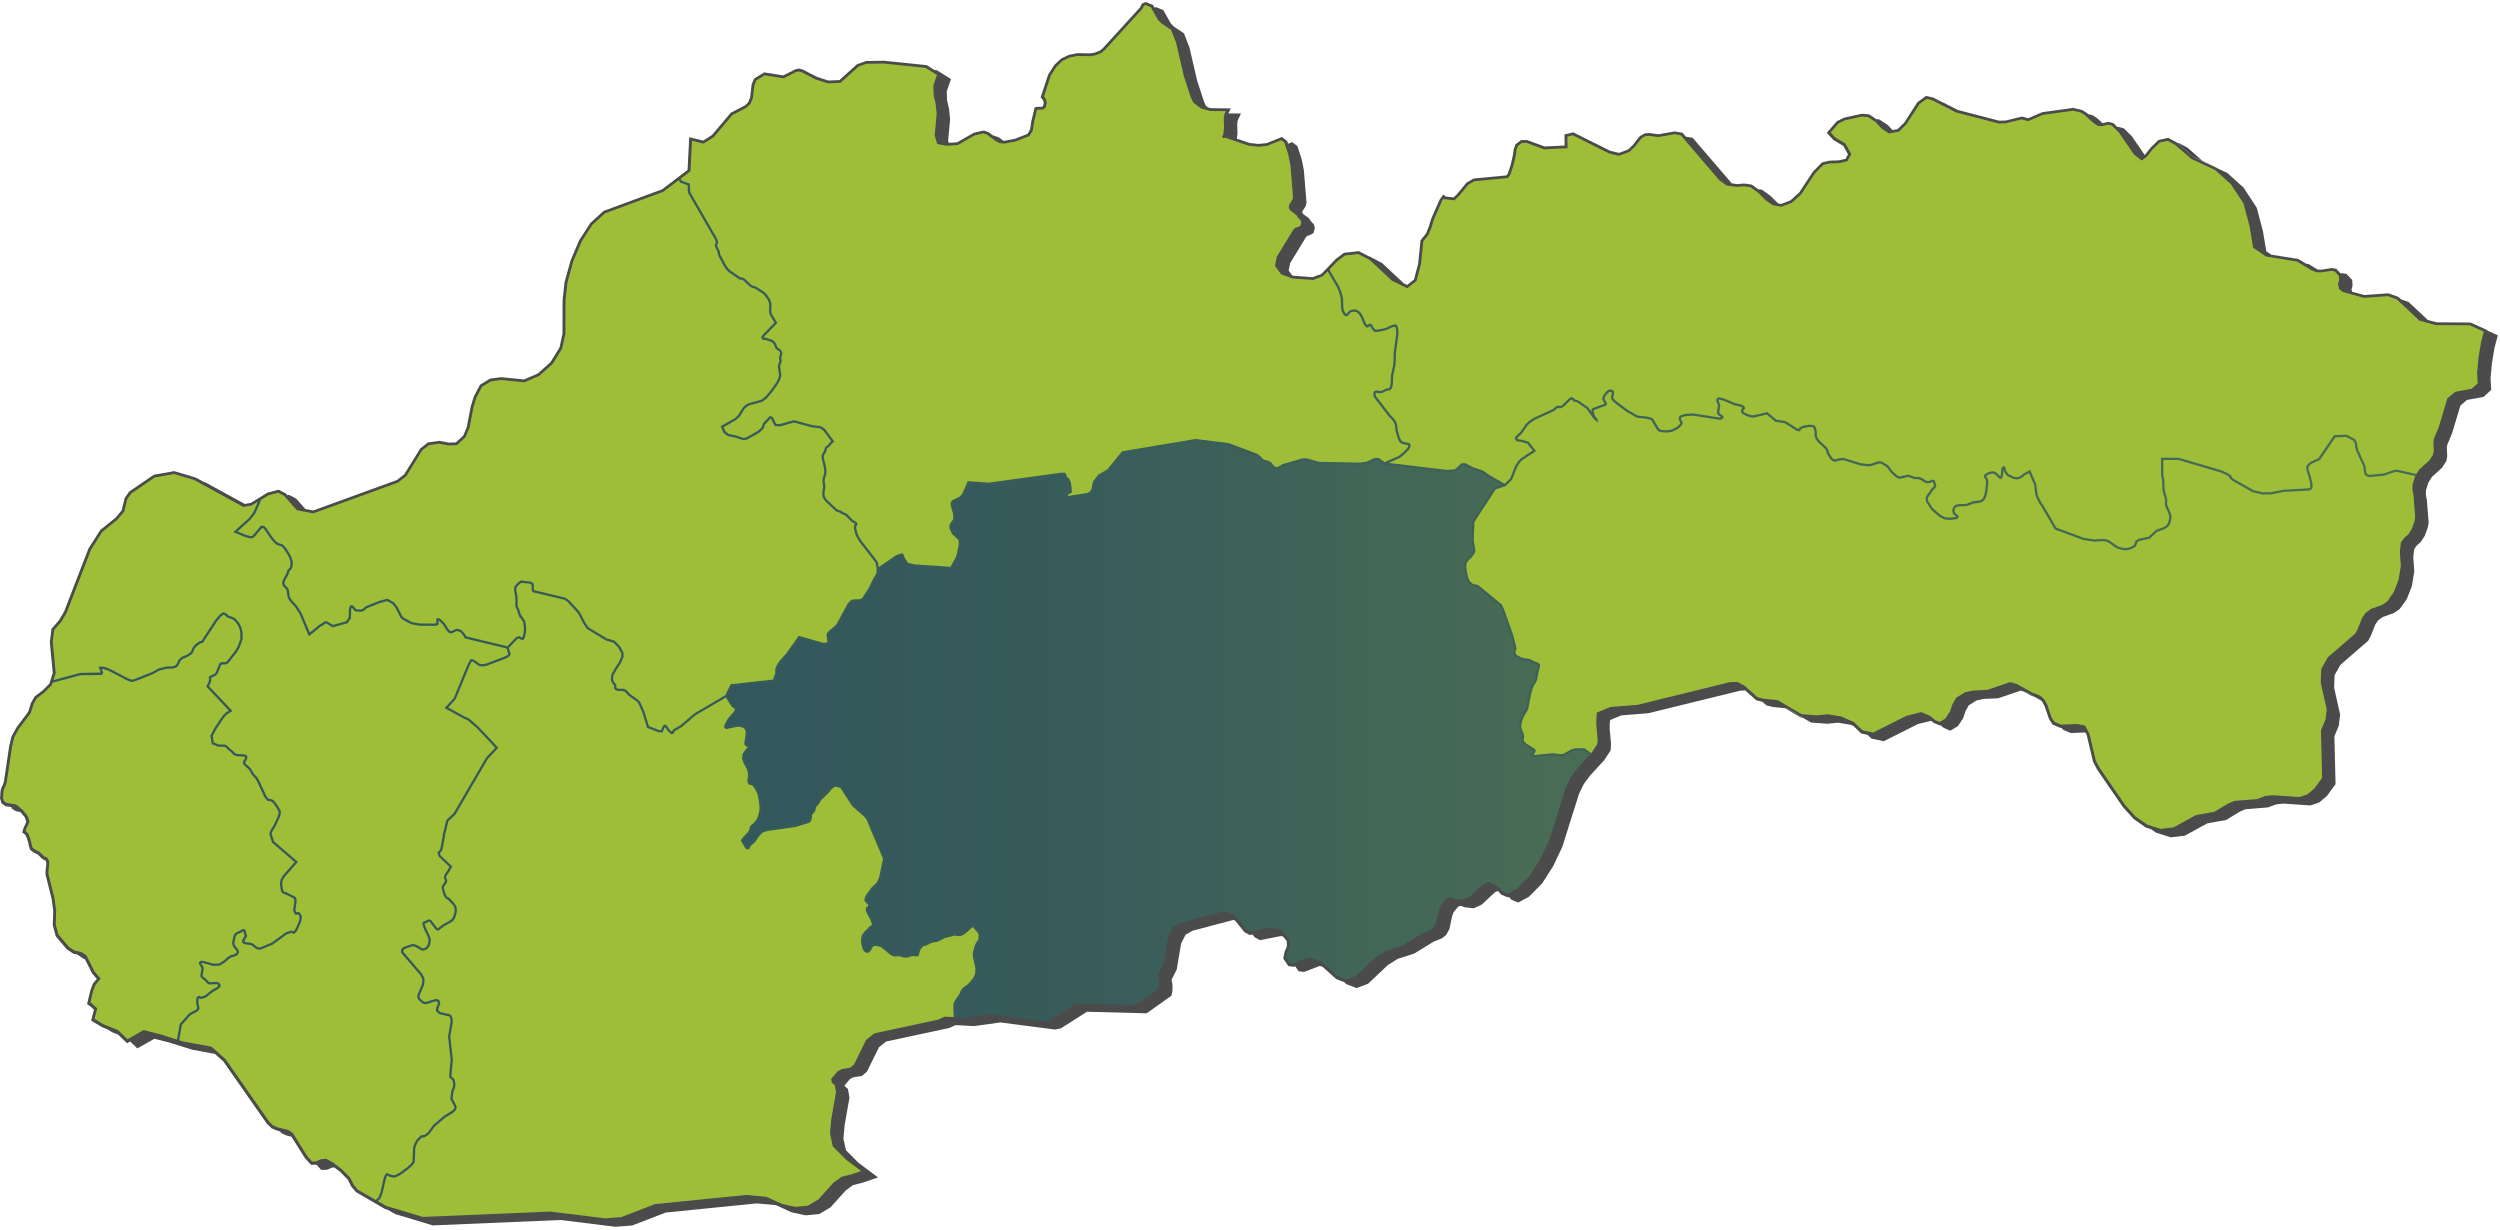
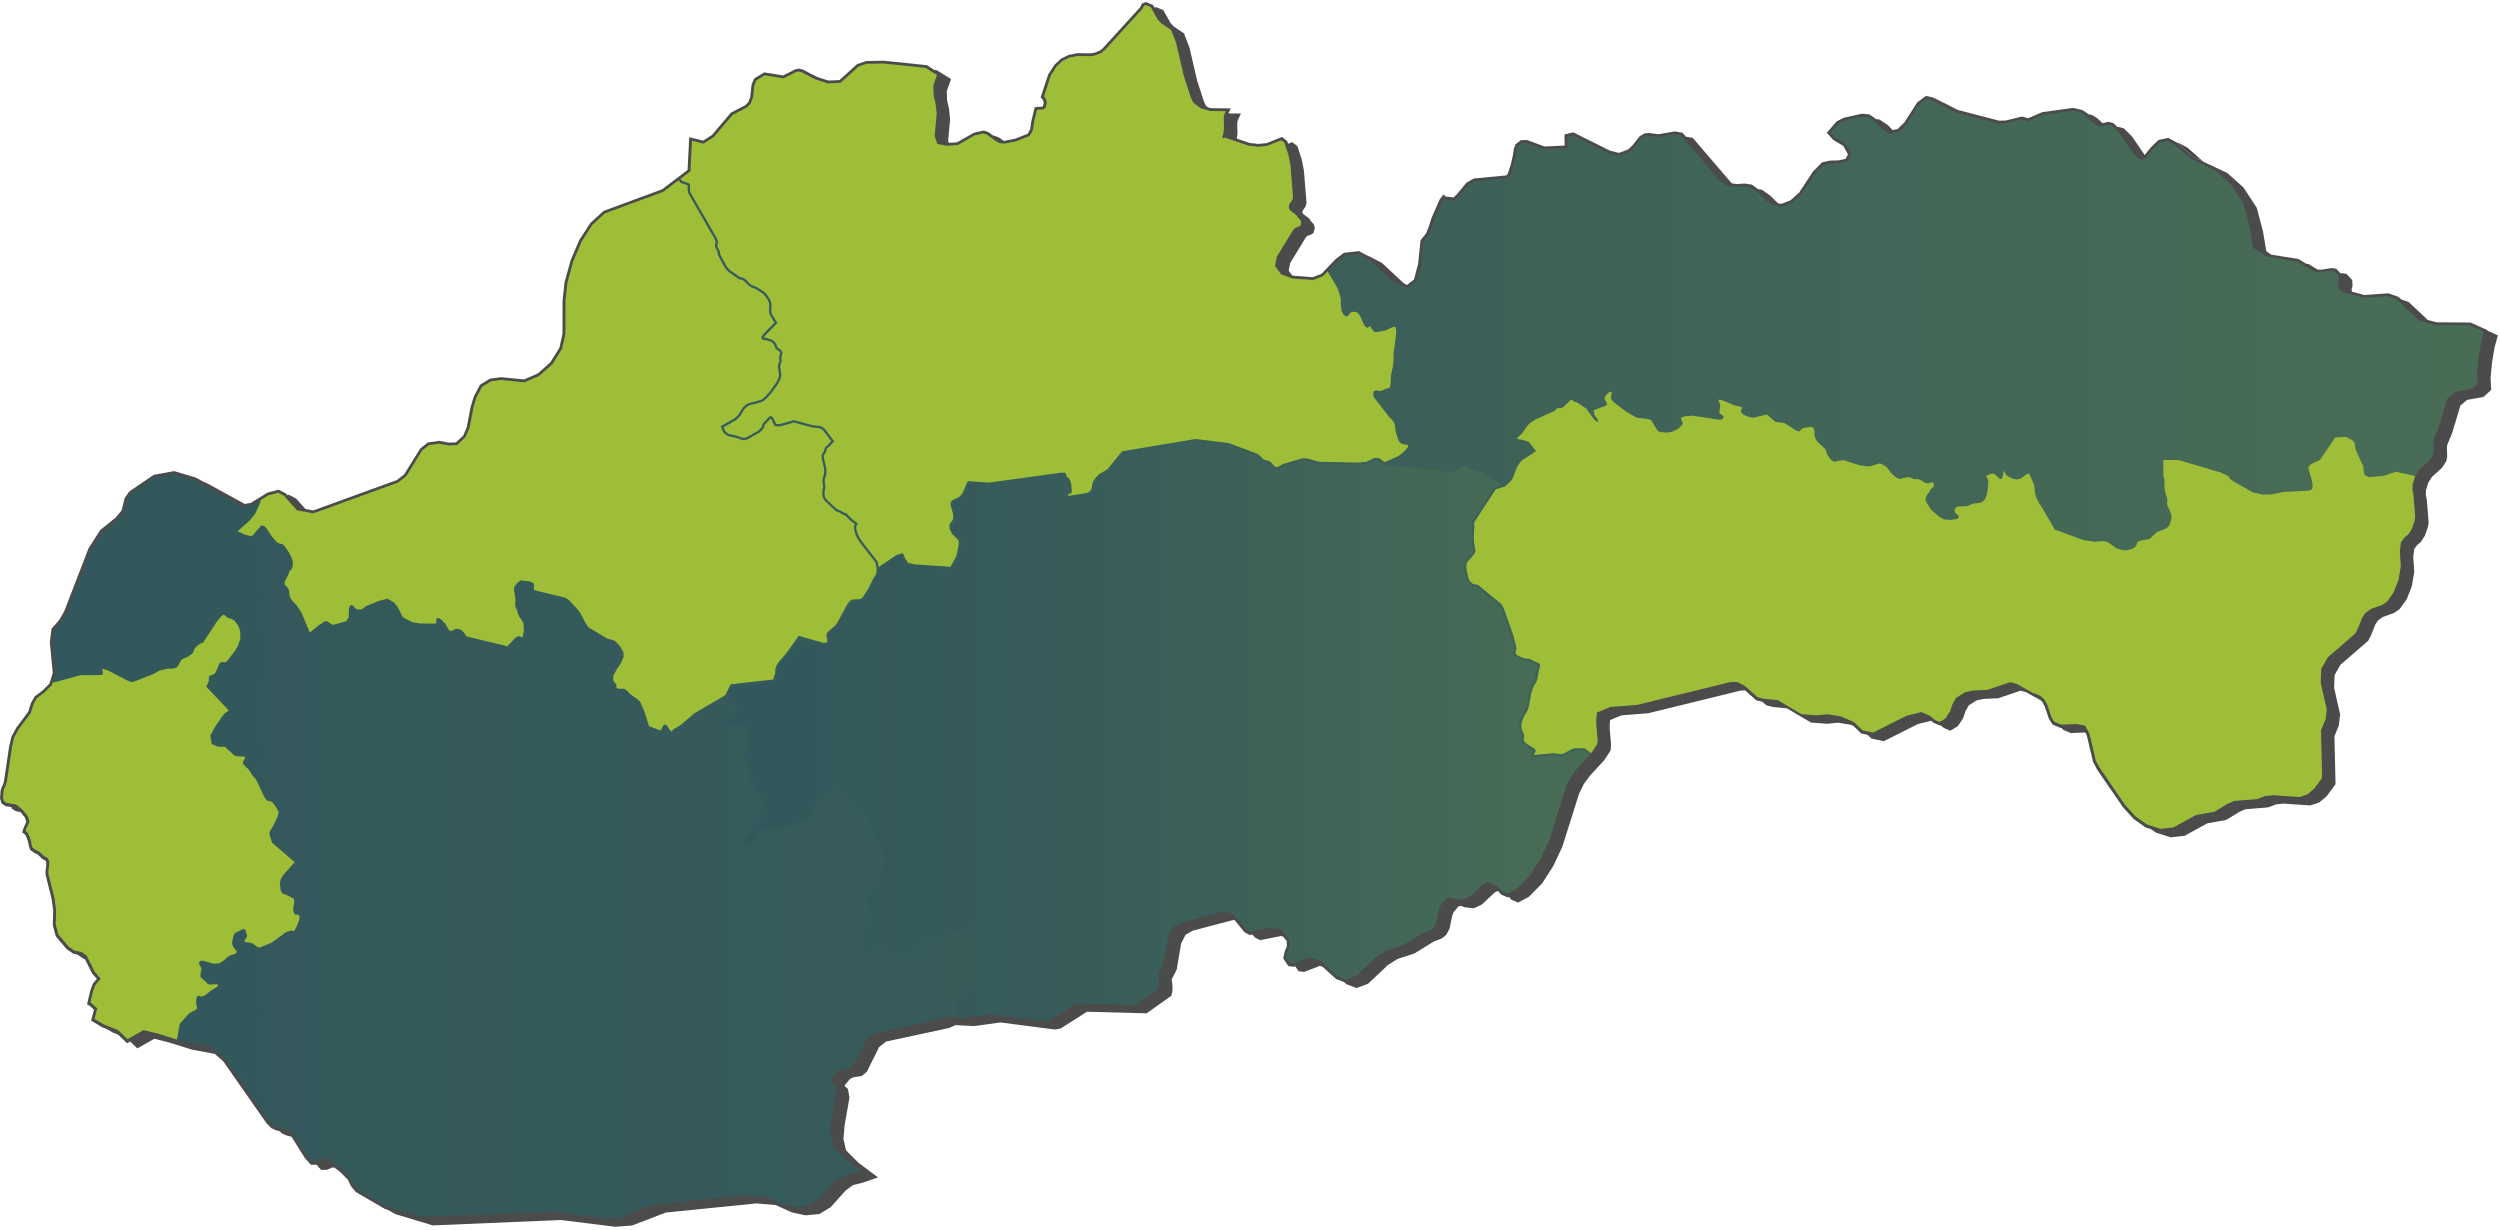
<svg xmlns="http://www.w3.org/2000/svg" xmlns:xlink="http://www.w3.org/1999/xlink" id="Vrstva_1" data-name="Vrstva 1" viewBox="0 0 1100 541">
  <defs>
    <linearGradient id="Nepojmenovaný_přechod_14" x1="1.31" y1="495.17" x2="1092.85" y2="495.17" gradientTransform="translate(0 -226)" gradientUnits="userSpaceOnUse">
      <stop offset="0" stop-color="#32575c" />
      <stop offset="0.42" stop-color="#385c5a" />
      <stop offset="0.96" stop-color="#486c55" />
      <stop offset="1" stop-color="#496d54" />
    </linearGradient>
    <linearGradient id="Nepojmenovaný_přechod_14-2" x1="319.67" y1="321.72" x2="699.43" y2="321.72" gradientTransform="matrix(1, 0, 0, 1, 0, 0)" xlink:href="#Nepojmenovaný_přechod_14" />
    <linearGradient id="Nepojmenovaný_přechod_3" x1="421.76" y1="551.36" x2="663.43" y2="551.36" gradientTransform="translate(0 -226)" gradientUnits="userSpaceOnUse">
      <stop offset="0" stop-color="#9fbf3a" />
      <stop offset="0.55" stop-color="#7c9c44" />
      <stop offset="1" stop-color="#63844c" />
    </linearGradient>
    <linearGradient id="Nepojmenovaný_přechod_4" x1="342.27" y1="386.62" x2="342.52" y2="386.62" xlink:href="#Nepojmenovaný_přechod_3" />
    <linearGradient id="Nepojmenovaný_přechod_5" x1="739.65" y1="425.4" x2="867.85" y2="425.4" xlink:href="#Nepojmenovaný_přechod_3" />
    <linearGradient id="Nepojmenovaný_přechod_6" x1="662.07" y1="440.04" x2="662.39" y2="440.04" xlink:href="#Nepojmenovaný_přechod_3" />
  </defs>
  <title>mini_map_BB</title>
  <path d="M543.07,62.2l-.45.59.58-.37v-.17Z" fill="#444" />
  <path d="M357.68,32.83l-.32-.08,1.91,1,.49.17ZM855.15,45.19H855l6.24,3.18h.16ZM962.5,65l-4-2.14-.34.07,6.83,6,4.14,1.94ZM897,307.3l-1.94-.73,2.94,1.68.16.06Z" fill="#444" />
  <polygon points="1099.04 147.54 1097.57 153.09 1096.47 159.7 1095.84 166.31 1096.13 171.55 1092.78 174.62 1085.48 175.98 1082.58 178.43 1078.95 190.54 1076.78 195.77 1076.62 197.02 1076.77 200.79 1076.41 202.84 1074.48 205.82 1070.1 209.79 1068.51 212.28 1067.44 215.65 1067.38 217.72 1067.82 219.99 1068.61 230.03 1068.18 232.27 1066.89 235.81 1065.14 238.46 1063.48 239.89 1062.26 241.59 1061.83 245.2 1062.29 251.45 1061.21 257.93 1058.97 263.62 1055.83 268.01 1053.35 269.72 1048.4 271.48 1046.32 273.02 1045.07 274.91 1043.26 279.53 1042.02 281.92 1029.78 292.53 1027.22 297.05 1027.02 302.64 1029.66 314.38 1029.05 319.33 1027.14 323.97 1027.64 345.03 1023.83 350.24 1020.42 353.12 1016.55 354.39 1004.85 353.59 1001.55 353.91 997.92 355.26 987.98 356.07 985.39 357.19 979.51 360.79 971.2 362.28 961.31 367.71 955.11 368.42 948.59 366.35 946.49 364.86 944.09 364.09 938.74 360.3 933.97 354.98 922.72 338.59 920.94 335.23 918.15 323.41 917.56 322.29 911.13 322.55 907.62 321.03 907.13 320.28 906.63 320.3 903.12 318.79 901.55 316.36 899.67 310.83 898.45 308.57 898.15 308.31 896.99 307.3 895.04 306.57 891.53 304.57 890.49 304.29 889.06 303.89 879.16 307.25 872.67 307.52 869.67 308.2 866.26 310.33 864.86 312.82 863.76 316.06 861.46 319.53 858.12 321.52 855.31 320.31 853.85 319.13 853.63 319.26 850.81 318.06 849.67 317.14 843.84 318.6 828.87 326.13 823.44 324.98 821.71 323.32 818.94 322.72 815.5 319.43 814.25 318.88 808.76 317.99 803.98 318.45 796.84 317.93 793.13 315.74 786.24 311.66 785.4 311.58 780.24 311.1 777.23 310.36 775.46 308.79 772.73 308.12 767.88 303.8 765.84 303.86 725.19 313.83 713.38 314.77 708.45 316.81 708.29 318.5 708.27 320.87 708.81 326.8 708.85 327.92 708.78 329.03 708.61 330.3 705.86 334.49 699.63 341.24 696.88 344.96 694.74 349.37 687.43 372.58 683.41 381.1 678.53 388.7 672.73 394.58 667.99 397.12 665.09 395.93 663.91 394.64 663.48 394.87 660.59 393.67 659.07 392.01 657.81 392.57 651.88 398.09 648.43 399.64 644.6 399.23 642.83 398.59 641.7 398.82 639.58 401.37 638.9 403.24 637.79 408.63 636.31 411.4 634.36 412.92 630.77 414.33 622.31 419.55 615.05 421.87 610.75 424.55 601.92 432.87 596.89 434.74 592.4 433.03 591.37 432.1 587.91 430.78 581.92 425.38 580.71 424.99 573.79 427.65 571.35 427.34 569.91 425.17 569.3 425.4 566.86 425.09 564.62 421.72 565.22 418.75 566.24 416.41 566.15 414.03 564.52 412.05 563.5 411.88 554.42 413.66 552.06 412.42 551.07 411.19 549.93 411.42 547.56 410.17 543.3 404.9 542.29 404.87 524.68 409.53 521.65 411.29 519.68 415.17 517.77 426.55 515.48 431.07 515.51 431.18 515.82 432.85 515.93 434.58 515.81 436.29 515.43 438.11 504.51 445.86 478.26 445.17 466.7 452.52 464.27 453 440.15 449.88 428.55 451.49 420.48 451.04 417.63 452.32 389.88 458.27 386.76 460.77 381.43 471.56 379.24 473.41 375.37 474.02 373.87 474.88 371.65 477.54 371.75 477.95 373.09 479.15 373.77 482.95 371.64 495.09 371.11 501.01 372.24 506.11 377.66 511.56 386.33 518.06 379.69 520.34 375.35 521.44 372.13 523.78 365.45 531.2 360.48 534.19 354.45 534.75 348.32 533.43 341.4 530.25 332.86 529.5 292.95 533.52 278.09 539.23 270.74 539.78 246.67 536.8 190.42 539.18 173.86 534.18 170.66 532.33 169.35 531.93 156.54 524.48 154.45 521.96 153.06 519.08 149.68 515.65 147.07 513.67 145.91 513.81 143.89 514.72 141.31 514.75 139.24 512.48 136.81 512.51 134.16 509.59 128.26 500.16 126.06 499.62 123.93 498.65 122.98 497.71 121.55 497.36 119.42 496.41 117.35 494.35 98.22 466.97 94.52 463.71 84.5 461.85 74.51 458.72 67.92 457.06 60.43 461.29 57.29 458.27 55.93 459.04 52 455.25 49.51 454.26 47.12 452.85 45.01 452.01 40.09 449.09 41.33 444.24 39.49 442.6 38.3 441.8 39.76 435.75 40.92 432.69 42.61 430.75 40.54 428.32 37.34 422 36.78 421.89 33.94 419.96 32.28 419.64 29.35 417.66 24.53 411.97 23.22 407.09 23.42 400.72 22.71 395.5 20.04 384.85 20.02 383.41 20.39 380.12 20.28 379.15 19.87 378.52 18.76 378.09 16.66 376.03 14.96 375.16 13.27 373.99 12.59 371.85 12.4 370.59 11.86 368.97 11.32 367.65 10.96 367.19 9.77 366.27 10.41 364.11 11.22 362.46 11.56 361.55 10.93 359.65 9.17 357.52 8.87 357.25 7.04 356.99 5.16 355.75 4.97 355.1 2.54 354.75 0.66 353.5 0 351.29 0.28 347.77 0.76 346.26 1.21 345.5 1.73 343.85 4.01 328.46 5.05 324.06 7.22 320.11 12.43 313.13 13.62 309.27 15.25 306.43 18.61 303.89 21.7 300.84 23.21 296.13 21.92 282.53 22.64 276.69 25.92 272.94 28.2 269.09 38.93 241.31 44.1 233.21 50.83 227.77 53.52 224.57 54.83 219.18 56.84 216.27 67.65 208.9 76.64 207.29 86.11 210.11 89.74 212.1 90.62 212.37 107.67 221.72 110.25 221.31 117.71 216.75 122.61 215.47 125.79 217.12 126.48 217.89 127.11 217.72 130.29 219.37 134.36 223.95 137.84 224.59 174.66 211.2 177.88 208.66 184.89 197.34 188.22 194.7 193.3 193.96 197.37 194.75 200.6 194.65 203.84 191.64 205.38 187.94 207.07 179.06 208.44 174.53 211.18 169.3 215.6 166.59 220.49 165.95 230.59 166.95 236.65 164.32 242.19 159.37 246.15 152.96 247.5 146.83 247.53 132.17 248.41 124.16 251.06 114.56 254.86 105.63 259.73 98.12 265.56 92.8 265.71 92.75 291.31 83.3 302.52 74.79 303.27 60.36 309.4 61.86 313.27 59.39 321.53 49.61 327.83 46.33 329.2 44.98 330.09 42.71 330.7 37.19 331.81 34.55 336.23 31.85 344.62 33.19 350.01 30.47 351.5 30.17 353.19 30.57 357.36 32.75 359.27 33.75 359.76 33.92 364.5 35.44 369.35 35.23 377.08 28.25 381.06 26.85 388.8 26.72 407.78 28.67 411.17 30.8 412.27 30.92 418.45 34.79 416.57 40.16 416.72 44.08 417.58 47.95 418.05 52.45 417.18 61.91 417.48 62.85 421.09 62.62 428.51 58.41 432.88 57.41 435.07 58.22 437.09 59.72 437.38 59.66 439.58 60.48 441.46 61.89 442.03 61.93 446.6 61.05 452.11 58.89 453.25 56.95 453.75 53.5 455.25 47.24 456.48 47.01 458.54 46.97 458.92 46.68 459.26 45.25 458.99 44.21 458.52 43.52 457.87 42.88 461.2 32.78 463.95 28.49 466.93 25.73 470.21 24.17 473.94 23.39 479.78 23.48 481.55 23.2 484.03 22.21 485.31 21.11 501.63 3.22 502.44 1.6 504.14 0.87 507.37 2.21 508.04 3.39 508.64 3.12 511.87 4.46 515.13 10.26 516.41 11.63 520.96 14.68 523.36 20.9 526.77 35.58 529.76 44.72 530.63 46.57 531.54 47.27 532.76 47.6 541.53 47.7 540.49 49.9 546.03 49.96 544.63 52.89 544.38 54.26 544.49 58.79 544.21 60.99 549.78 62.9 553.74 63.33 557.36 62.97 564.04 60.27 566.37 62.04 566.76 63.24 568.54 62.52 570.86 64.29 572.73 70.04 573.71 74.98 574.87 89.28 574.43 90.86 573.1 92.87 573.02 93.59 573.44 94.19 576.12 96.18 576.5 97.01 578.06 98.66 578.53 100.35 577.93 102.54 576.35 103.44 575.31 103.74 574.7 104.24 567.68 115.74 567.01 119.07 568.52 121.14 569.05 121.33 577.51 121.96 581.39 120.53 587.73 113.94 591.34 111.24 597.91 110.49 602.23 112.76 602.41 112.74 608.11 115.73 617.72 124.71 619.09 125.38 622.15 122.98 623.99 116.03 625.04 105.68 627.46 102.71 628.71 99.6 629.74 96.21 633.45 87.76 635.1 85.55 636.05 86.46 639.56 86.86 641.09 85.41 645.25 80.36 648.42 78.54 662.84 77.17 663.46 76.29 664.75 72.37 665.67 68.28 666.08 65.49 666.85 63.46 669.19 61.66 671.87 61.6 679.63 64.46 688.43 64.04 688.35 59.17 692.25 58.24 696.75 60.49 708.54 66.36 712.35 67.27 716.41 65.75 718.39 63.84 721.43 59.98 723.65 58.68 725.67 58.52 729.73 59.07 736.89 57.82 740.3 58.4 741.79 60.14 744.79 60.64 761.97 80.67 764.26 81 767.49 80.75 770.77 81.21 773.56 83.22 775.27 83.46 779.13 86.25 782.24 89.39 782.36 89.48 783.72 89.72 787.78 88.17 791.62 84.72 797.7 75.48 801.7 71.44 805.07 70.68 808.99 70.56 812.02 69.9 813.11 67.94 811.06 64.2 806.66 61.58 803.79 58.43 808.14 53.37 811.36 51.78 819.14 50.06 822.42 50.3 825.63 52.46 826.91 52.55 830.72 55.09 832.7 57.22 834.95 56.8 837.88 53.93 843.64 44.98 847.45 42.2 850.66 42.94 855.04 45.16 861.28 48.34 861.44 48.38 879.64 53.11 882.55 53.02 889.67 51.28 892.38 52.02 898.59 49.35 912.25 47.47 916.24 48.43 918.29 49.77 918.75 50.2 920.72 50.68 922.79 52.03 925.15 54.21 927.63 53.58 929.95 54.2 931.71 55.93 932.14 55.83 934.45 56.45 937.99 59.92 943.65 68.18 943.76 68.11 946.35 64.85 949.7 61.59 954.04 60.65 957.99 62.79 958.21 62.98 965.04 68.94 969.18 70.88 969.54 71.19 975.8 74.13 979.98 76.08 987.15 82.51 992.98 91.43 995.67 101.62 997.18 110.55 999.35 112.05 1011.23 113.93 1014.68 116.01 1015.74 116.17 1019.77 118.6 1021.34 118.66 1025.93 117.94 1027.93 118.25 1029.85 120.28 1030.43 120.19 1032.42 120.5 1034.99 123.2 1035.11 125.69 1034.66 127.48 1034.9 128.35 1040.34 129.81 1050.88 129.05 1055.31 130.63 1056.41 131.66 1059.81 132.89 1068.22 140.78 1072.02 141.81 1087 141.91 1094.54 145.29 1094.49 145.5 1099.04 147.54" fill="#4b4b4b" />
  <rect x="0.12" y="0.23" width="1099.88" height="540.54" fill="none" />
-   <path d="M975.48,73.83l-6.3-3,.36.31,6.26,2.94Zm-84,230.75-1-.29,3,1.71,1.55.57Zm-105.29,7.08-.84-.08,7,4.1.78.06Z" fill="#444" />
  <path d="M1086.65,143.16l-15-.1-7.19-2-10-9.4-3.88-1.37-10.49.75-9.3-2.56-1.58-1.27-.56-2.11.49-2-.09-1.78-1.91-2-1.32-.21-4.49.68-2.16-.07-2.23-.92-6.31-3.78L997,112.8l-5.67-3.8-1.55-9.43L987.12,89.5,981.48,81l-6.93-6.17L964.18,70l-7.12-6.15L953.77,62l-3.46.75-3.09,3L944.58,69l-2.26,1.62L938.92,68l-6.62-9.67-3.1-3-1.64-.43-2.87.74L923,55.4l-2-1.34-3.67-3.4-1.79-1.13-3.4-.8-13.35,1.85-6.35,2.76-2.84-.78-7,1.69-3.2.13h-.08L860.67,49.5,850,44.07l-2.34-.5-3.09,2.24-5.77,8.9L835.54,58l-4.43.8-3.19-2.14-2.71-2.91-3.31-2.17-2.74-.23L811.64,53l-2.7,1.36-3.4,4,2,2.2L812,63.13l2.57,4.68-.14.34L812.84,71l-3.71.83L805,72l-2.72.63-3.72,3.78-6.06,9.2-4.19,3.75L783.79,91l-3.86-.7-3.09-2.2-3.24-3.22-3.41-2.48-2.8-.39-3.24.25-4.43-.62-3.22-2.3-17-19.8-2.68-.46-7.14,1.26-4.12-.55-1.6.12-1.74,1-2.88,3.68L717,66.84l-4.61,1.74-4.44-1-15.93-8-2.35.58.08,5.12h-.52l-9.86.47-7.77-2.86-2,.06-1.68,1.28-.63,1.6L667,68.44l-1,4.2-1.4,4.24-1.08,1.5h-.26L648.8,79.76l-2.7,1.54-4,4.9-2,2-4.6-.52-.19-.16-.67.92L631,96.55,630,100l-1.39,3.39-2.27,2.79-1,10-2,7.53-.17.12-3.89,3.06-6.75-3.3-9.78-9.15-5.09-2.64-5.79.67L588.55,115l-3.43,3.57.16.69-.62.91-.18.25-.17-.84v-.14L582,121.62l-4.32,1.61-9-.67-4.94-1.82L561,117l.81-4.19h.07l7.28-11.88,1-.79,1.14-.32.86-.53.35-1.29-.28-1-1.51-1.64-.3-.65-2.63-2L567,91.6l.15-1.55,1.46-2.2.25-1-1.12-14-1-4.77-1.72-5.29-1.38-1-6.18,2.47-3.9.41-4.29-.49L539,60.67v.11l-.27-.15-.47.31-.68-.74.48-.63v-.25h.08l.35-2.93-.12-4.54.34-1.76.54-1.11-6.91-.08-4.09-1.17L525,45.09l-1-2.19-3-9.32-3.42-14.73-2.2-5.65L511,10.27l-1.49-1.6-3.1-5.49-2.26-.94-.71.31-.72,1.39L486.21,22l-1.62,1.36-2.78,1.1-1.95.32-5.85-.1-3.51.74-3,1.44-2.69,2.55-2.5,4-3,9.07.1.12.74,1.09.39,1.53L460,47.49l-.2.1-.91.68-2.67.09L455,53.66l-.55,3.74L452.91,60h-.2l-5.77,2.27-4.9,1L439.83,63,438,62l-3.74-2.78-1.52-.54-3.91.9-7.39,4.23-5,.33-4.06-.79-1.15-3.66.89-9.69-.45-4.21-.87-3.88-.17-4.32L412.25,33l-5-3.12L388.69,28l-7.57.14-3.39,1.25-7.89,7.11-5.57.25L358.71,35l-6.15-3.22-1.13-.25-1.13.22-5.52,2.81-8.34-1.35-3.6,2.24-.92,2.15-.59,5.4-1.1,2.71-1.74,1.66-6.14,3.21-8.29,9.79-4.47,2.85L304.48,62l-.69,13.41-4.36,3.31-.81.62-6.79,5.12-25.64,9.45L260.63,99l-4.69,7.3-3.69,8.7-2.59,9.43-.83,7.7-.05,14.81-1.46,6.52-4.18,6.76-5.89,5.21-6.5,2.83-10.29-1-4.46.61-3.85,2.33-2.58,4.93-1.24,4.18-1.74,9-1.76,4.1-3.72,3.5-3.91.13-4-.77-4.51.66-3,2.35-6.94,11.27-3.62,2.83-37.3,13.55-7.26-1.35-5.74-6.44-2.5-1.29L118,218l-3.24,2-1.37.83-2.92,1.74-3.5.56L85.44,211.22l-8.91-2.64-8.4,1.51-10.36,7L56,219.64l-1.31,5.44-2.93,3.51L45,234.13l-5,7.81L29.38,269.55l-2.38,4-3.14,3.56-.65,5.3,1.31,13.72-1,3.09-.34,1.06-.37,1.14-3.37,3.33-3.22,2.43-1.46,2.57-1.22,3.94-5.33,7.1-2,3.71-1,4.06L3,344l-.62,2-.47.81L1.55,348l-.24,3,.45,1.48,1.22.81L7,354l1.08.7,2,1.8,2,2.51.86,2.51L12.38,363l-.85,1.7-.29,1,.64.53.56.73.62,1.48.56,1.74.23,1.4.49,1.5,1.31.92,1.77.92,2,1.95,1.26.5.82,1.27.17,1.42-.4,3.39v1.25L24,395.16l.74,5.34-.18,6.32,1.18,4.39,4.59,5.41,2.45,1.64,3.18.65,2,1.46,3.62,7.19,2.67,3.09L42,433.3l-1,2.82-1.17,5,.45.3,2.55,2.29-1.19,4.66,4,2.41L52,453.26l4.13,4,7.08-4,7.17,1.82,7.54,2.37,1,.31,1.5.48L93,460.55,99.22,466l19.18,27.44,1.76,1.74,1.89.84,5,1.22,1.92,1.4,6.31,10.12,2.09,2.27H139l2-.93,2.35-.29,3,1.62,4,3.06,3.67,3.75,1.44,3,1.85,2.23,7.91,4.54.91.52h0l3.66,2.1L186,535.46l56.09-2.36,24.12,3,7.1-.53,14.8-5.72,40.07-4,9,.82,7,3.2L350,531l5.51-.51,4.66-2.77,6.58-7.36,3.59-2.57,4.45-1.13,4.16-1.42-6.68-5-5.8-5.83-1.23-5.68.54-6.2,2.11-11.94-.56-3.11L366,476.33l-.31-1.52.12-.16,2.71-3.21,2-1.07,3.65-.58,1.67-1.44,5.31-10.77.12-.11,3.53-2.8,28-6,2.92-1.35,4,.22,1,.06,3.31.19,11.63-1.62h.07l24,3.11,1.94-.38,11.71-7.43,26.22.65L509.66,435l.26-1.31.1-1.47-.11-1.52-.39-2,.18-.48,2.27-4.5,1.89-11.35L516,408l.15-.14,3.49-2,17.93-4.74,2.26.06,2.12.68,2.2,1.9,4.21,5.21,1.68.88,8.86-1.73,4.81.79,3.69,4.48.1,3.14-1.1,2.57-.44,2.2,1.61,2.39,1.47.18,7-2.7,5.15,1.67,7.34,6.62,3.76,1.45,4.28-1.6,8.76-8.25,4.59-2.82,7.29-2.35,8.29-5.14,3.68-1.45,1.44-1.18,1.33-2.45,1-5.16.87-2.26,2.52-3.05,2-.42,2,.78,3.2.3,3-1.35,5.88-5.5,2.53-1,4.26,2.14,2.09,2.32,2,.84,4.11-2.2,5.53-5.66L677.7,378l3.93-8.38,7.29-23.09,2.26-4.69L694,338l5.42-5.87.7-.76.16-.18,2.44-3.73.14-.91.06-1v-1l-.12-1-.43-5v-2.48l.23-2.5.28-.15,5.7-2.35,11.92-.95,40.63-10,3.25-.11,3.23,1.66,5.71,5.07,2.68.67,6.19.61,10.5,6.2,6.76.49,4.79-.47,5.88,1,5.56,2.44,3.86,3.66,4.57,1L838.83,315l6.52-1.65,3.8,1.61,2.4,1.93,1.89.8,2.49-1.49L858,313l1-3,1.63-2.92.15-.11,3.86-2.36,3.21-.73,6.57-.31,10-3.41,3.09.86,6.56,3.72,3.6,1.38,1.78,1.59,1.36,2.47,1.89,5.61,1.3,1.81,2.83,1.23,7.07-.26,3.59.7,1.93,3.61,2.81,11.88,1.63,3L935,354.11l4.64,5.14,5.11,3.59,5.91,1.85,5.66-.64,9.94-5.43,8.18-1.47,5.72-3.49,3-1.28,10-.8,3.57-1.36,3.48-.32,11.57.78,3.39-1.11,3.15-2.68,3.39-4.62-.5-20.89,2-4.85.52-4.41-2.64-11.71v-.07l.23-6,2.88-5.09,12.14-10.53,1.07-2.07,1.91-4.77,1.5-2.19,2.43-1.79,5-1.8,2.16-1.5,2.83-4.06,2.11-5.41,1-6.08-.44-6.22v-.06l.47-4.05,1.56-2.16,1.71-1.43,1.5-2.35,1.18-3.33.33-1.82-.75-9.79-.46-2.4.09-2.43,1.13-3.53h0l.54-.92,1.33-2,4.42-4,1.59-2.51.29-1.64-.15-3.73v-.07l.21-1.56,2.19-5.23,3.73-12.47,3.49-2.92,7.28-1.37,2.58-2.36-.25-4.68.63-6.8,1.12-6.74,1.18-4.49Zm-744.31,17.4-.07.76.06-.76.19-.61ZM662.2,214.15l-.13-.08.32-.1ZM739.65,184l.07-.15h0Zm16.14-6-.44-.93.45.93.06.52Z" fill="url(#Nepojmenovaný_přechod_14)" />
  <polygon points="131.82 403.31 131.79 403.99 131.53 405.18 130.23 408.29 129.58 409.42 129.15 409.79 128.25 409.43 125.9 410.11 119.52 414.76 114.44 416.86 113.72 416.86 113.05 416.57 111.67 415.42 110.69 414.9 107.98 414.5 107.64 414.36 107.57 414.05 107.74 413.65 108.76 411.9 108.37 410.59 108.21 410.18 108.13 409.69 107.89 408.97 107.1 408.77 106.34 408.98 105.05 409.75 104.31 410.02 103.52 410.52 102.87 411.39 102.13 414.53 102.19 415.44 102.4 416.13 102.63 416.65 103.6 417.84 103.94 418.32 104.12 418.72 104.15 418.89 104 419.19 103.57 419.64 102.49 420.05 101.68 420.25 100.85 420.62 99.88 421.31 98.45 422.62 96.57 423.8 95.9 423.96 93.85 423.98 89.38 422.75 88.41 422.73 87.73 423.14 87.46 423.94 88.57 425.89 88.6 426.35 88.53 427.02 88.25 428.27 88.16 429.08 88.2 429.63 88.46 430.18 90.07 431.53 91.09 432.62 91.59 432.98 92.23 433.21 95.35 433.04 95.55 433.08 95.73 433.19 96.05 433.68 95.35 434.33 93.17 435.6 90.2 437.94 88.97 438.42 88.29 438.47 87.72 438.12 86.83 438.4 86.37 439.26 86.29 441.2 86.46 442.4 86.75 443.47 86.62 443.84 86.14 444.29 84.07 445.37 83 446.1 79.09 450.52 77.87 457.42 70.33 455.04 63.16 453.23 56.08 457.24 51.95 453.25 45.64 450.73 41.6 448.32 42.79 443.66 40.24 441.38 39.79 441.07 40.96 436.1 42.04 433.29 44.33 430.63 41.66 427.54 38.04 420.35 35.93 418.9 32.75 418.24 30.3 416.6 25.71 411.19 24.53 406.8 24.71 400.48 23.97 395.15 21.34 384.64 21.31 383.39 21.71 380 21.54 378.57 20.72 377.3 19.46 376.8 17.45 374.86 15.68 373.94 14.37 373.01 13.88 371.52 13.65 370.11 13.09 368.37 12.47 366.9 11.91 366.16 11.27 365.64 11.56 364.59 12.41 362.89 12.97 361.46 12.11 358.95 10.06 356.44 8.03 354.65 6.95 353.94 2.98 353.33 1.76 352.52 1.31 351.03 1.55 347.99 1.91 346.8 2.38 345.99 3 344 5.29 328.58 6.23 324.53 8.23 320.82 13.56 313.71 14.78 309.78 16.24 307.21 19.46 304.77 22.83 301.44 23.2 300.3 23.7 300.26 35.42 297.09 44.12 297.01 45.09 296.84 45.34 295.92 45.1 295.02 44.84 294.3 45.21 294.29 47.52 295.01 55.89 299.38 57.89 300.12 59.26 299.82 67.44 296.59 70.03 295.09 73.41 294.26 75.73 294.22 77.49 293.8 78.44 292.88 79.37 290.96 80.02 290.23 80.72 289.78 82.59 289 84.19 287.96 84.59 287.58 85.02 286.98 85.49 285.73 85.75 285.24 86.2 284.69 87.04 283.92 88.16 283.14 88.44 283.04 88.78 283 89.33 282.79 89.63 282.43 89.86 281.97 95.52 273.36 97.25 271.28 98.28 270.49 98.86 270.65 99.22 270.94 99.64 271.4 100 271.72 102.07 272.43 102.67 272.75 103.27 273.25 104.02 274.19 104.7 275.21 105.34 276.55 105.73 278.48 105.74 281.13 104.6 284.26 103.57 286.17 100.08 290.64 99.49 291.19 99.08 291.35 98.61 291.38 97.91 291.29 97 291.43 96.47 292.04 94.95 295.73 94.68 296.14 94.32 296.45 91.9 297.6 91.9 299.64 90.75 302.11 100.69 312.65 99.39 313.44 98.47 314.35 97.44 315.65 94.37 320.21 92.55 323.66 93.17 327.38 95.89 328.54 98.64 328.6 98.99 328.67 99.26 328.82 99.57 329.11 100.17 329.79 101.49 330.85 102.55 331.98 103.17 332.41 104.12 332.71 107.52 332.94 107.8 333.11 107.82 333.36 107.43 334.3 107.05 334.81 106.83 335.78 107.25 336.58 109.1 338.24 109.68 338.92 110.93 341.04 112.41 342.67 113.19 343.98 116.23 350.57 117.1 351.77 117.8 352.43 118.99 352.53 119.58 352.82 120.09 353.33 121.09 354.58 121.68 355.48 122.23 356.6 122.56 357.06 122.53 357.97 122.08 359.41 120.36 363.12 118.83 365.58 118.61 366.52 118.56 367.22 119.71 370.78 129.66 379.33 124.48 385.18 123.44 387.03 123.14 388.71 123.46 391.44 123.85 392.5 124.54 393.27 125.5 393.5 129.21 395.35 129.49 396.06 129.43 397.2 128.94 400.49 129.37 401.72 130.12 402.6 131.16 402.31 131.63 403.06 131.82 403.31" fill="#9fbe38" />
  <polygon points="699.43 332.14 694.01 338 691.18 341.85 688.92 346.54 681.63 369.62 677.7 378 672.99 385.4 667.46 391.06 663.35 393.25 661.31 392.41 659.22 390.1 654.96 387.96 652.55 389.03 646.67 394.53 643.64 395.88 640.44 395.59 638.39 394.81 636.4 395.23 633.88 398.27 633.01 400.53 632 405.69 630.67 408.14 629.23 409.32 625.54 410.78 617.26 415.92 609.97 418.26 605.38 421.09 596.62 429.33 592.34 430.93 588.58 429.49 581.24 422.86 576.09 421.19 569.06 423.9 567.59 423.71 565.98 421.32 566.42 419.12 567.52 416.55 567.42 413.42 563.73 408.93 558.92 408.14 550.06 409.87 548.38 408.99 544.17 403.78 541.97 401.88 539.85 401.21 537.59 401.15 519.66 405.88 516.17 407.86 516.02 407.99 513.86 412.31 511.97 423.66 509.7 428.17 509.52 428.65 509.91 430.64 510.02 432.16 509.92 433.64 509.66 434.95 499.54 442.11 473.32 441.45 461.61 448.89 459.68 449.26 435.67 446.15 435.6 446.15 423.97 447.77 420.66 447.59 420.52 445.38 420.5 441.89 420.81 441.05 423.01 437.87 423.62 436.39 424.07 435.73 424.77 435.05 425.74 434.44 426.68 433.67 427.86 432.37 429.29 430.48 430.07 428.35 430.22 426.14 429.08 420.82 429.03 419.33 429.57 417.3 429.94 416.18 430.3 415.4 431.18 414.17 431.46 413.45 431.55 412.72 431.56 411.9 431.63 411.3 431.33 410.38 431.1 409.89 428.09 406.41 424.6 409.6 423.63 410.31 422.75 410.79 421.95 410.87 421.37 410.85 420.13 410.59 419.4 410.75 418.78 410.99 415.52 411.74 412.76 413.16 411.83 413.49 410.44 413.67 408.87 414.15 408.08 414.68 407.44 414.98 405.99 415.38 405.19 415.91 404.42 416.87 403.77 418.16 403.51 419.14 403.44 419.6 403.36 419.8 403.25 419.82 402.03 419.67 401.14 419.71 399.21 420.28 398.35 420.35 397.52 420.23 395.96 419.76 395.21 419.71 394.21 419.86 393.73 419.84 393.04 419.64 392.23 419.18 388.46 416.11 387.65 415.65 386.37 415.33 385.33 415.23 384.5 415.26 383.64 415.64 383.01 416.29 382.51 417.34 382.14 417.87 381.81 418.15 381.56 418.21 381.28 418.14 380.95 417.86 380.45 417.12 380.13 416.06 379.89 414.67 379.9 413.02 380.18 411.91 381.17 410.53 382.46 409.34 383.22 408.41 384.18 407.93 384.61 407.19 384.59 406.17 383.76 404.04 382.25 401.25 381.96 400.3 382.04 399.85 382.63 399.31 383.07 398.66 383.1 397.86 381.36 395.98 381.46 395.28 382.1 394.03 384.27 391.14 386.67 388.8 387.42 387.25 387.84 386.09 389.58 377.72 382.13 360.07 380.81 358.44 375.9 354.2 370.38 345.79 367.77 345.05 366.65 345.5 365.57 346.18 363.63 348.42 360.75 351.22 360.17 352.01 359.5 353.18 358.41 354.33 358.06 355.02 357.94 355.83 357.73 356.42 357.42 356.92 356.45 357.96 356.27 359.05 356.19 359.94 356.04 360.48 355.69 361.05 349.72 362.9 337.5 364.64 334.92 365.49 333.13 367.41 331.85 369.37 331.5 369.84 330.12 370.98 329.58 371.57 329.02 372.62 328.75 372.59 327.15 369.82 327.88 368.83 329.57 367.14 330.1 366.44 330.49 365.74 330.87 364.23 331.13 363.82 332.42 362.79 333.14 361.98 333.94 360.76 334.54 359.23 335.03 357.37 335.24 355.41 335.02 352.99 334.3 349.19 332.83 346.22 331.65 344.78 330.65 344.41 330.15 344.33 329.98 344.15 329.85 343.44 330.08 341.84 330.1 340.03 329.67 338.32 328.07 335.31 327.54 333.83 327.69 332.15 328.13 331.43 329.77 329.33 330.18 328.5 329.88 327.72 328.7 327.46 328.58 327.28 328.51 326.7 328.87 324.87 329.05 323.5 329.13 322.04 328.73 320.63 327.91 319.51 326.16 318.85 324.23 318.79 319.71 319.72 319.67 319.69 319.84 319.01 321 316.91 323.94 313.4 324.5 312.5 324.02 311.18 322.67 310.21 320.14 306.17 322.14 302.04 341.15 299.92 341.26 298.94 342.06 296.63 342.15 295.96 342.13 295.08 342.14 294.66 342.5 293.44 343 292.59 343.88 291.36 346.83 288.01 351.83 280.96 362.04 283.85 363.3 283.79 364.96 283.42 365.01 281.76 364.66 279.38 364.88 278.96 365.46 278.33 368.3 275.91 369.09 274.88 373.73 266.31 374.59 265.19 375.46 264.75 378.18 264.68 379.21 264.4 380.03 263.86 382.92 259.6 385.23 254.86 385.92 253.86 386.34 253.09 386.58 252.55 386.73 250.7 386.74 250.69 394.75 245.18 396.68 244.58 396.94 245.15 397.07 245.74 397.64 246.71 398.02 247.11 398.39 247.78 398.51 248.43 402.15 249.32 418.78 250.46 421.61 245.36 422.12 243.44 422.77 239.97 422.88 238.44 422.75 237.4 422.42 236.9 419.86 234.51 418.87 232.6 418.73 231.5 418.92 230.82 419.45 230.2 420.2 229.08 420.49 227.59 420.29 225.73 419.31 222.19 419.3 221.43 419.56 220.99 422.62 219.49 423.71 218.4 424.29 217.69 426.46 212.78 435.23 213.36 466.87 209.01 468.09 209.03 468.5 210.32 468.92 210.75 469.52 211.1 469.86 211.59 470.19 212.54 470.5 214.77 470.58 215.78 470.54 216.2 470.08 216.25 469.51 216.5 469.18 217.08 468.56 218.71 469.33 219.1 470.17 219.2 478.13 218 479.18 217.65 480.33 216.84 480.86 216.2 481.12 215.72 481.37 214.96 481.63 213.18 481.93 212.17 483.87 209.65 487.83 207.38 494.26 199.52 526.11 194.18 540.46 195.97 552.6 200.5 553.93 201.51 554.98 202.69 555.82 203.2 557.75 203.71 558.39 204.02 558.84 204.47 559.39 205.17 560.38 206.12 561.38 206.56 562.32 206.54 564.68 205.2 573.28 202.68 574.93 202.72 580.23 204.19 598.67 204.57 598.76 204.57 599.28 204.4 601.51 204.16 604.93 202.51 605.79 202.48 606.46 202.56 608.18 203.85 608.97 204.46 609.26 204.49 636.77 207.79 640.56 207.48 643.5 204.84 644.46 204.82 647.93 206.59 651.6 207.75 652.55 208.25 654.03 209.41 660.86 213.36 657.47 214.44 648.43 228.27 647.53 230.1 647.75 231.58 647.7 232.42 647.58 233.2 647.47 236.03 647.46 238.31 648.05 241.22 648.14 242.57 647.45 243.65 646.6 244.76 645.54 245.79 644.85 246.66 644.41 247.41 644.2 248.99 644.28 250.79 645.01 254.33 645.77 256.1 647.52 257.83 649.75 258.28 650.04 258.44 659.87 266.51 660.86 268.47 664.94 280.07 666.25 285.27 665.92 286.28 665.85 286.97 665.88 287.76 666.28 288.41 667.09 289.19 669.03 290.19 670.48 290.63 672.5 290.88 673.06 291.05 674.74 291.96 676.38 292.58 676.58 292.74 676.61 292.9 676.12 294.81 675.42 298.53 675.17 299.38 674.84 300.01 674.32 300.78 673.78 301.77 673.34 302.88 672.84 304.57 671.49 311.42 671.05 312.48 669.96 314.19 669.24 315.69 668.73 317.17 668.36 319.09 668.44 320.44 668.7 321.45 669.38 322.86 669.57 323.55 669.6 324.27 669.45 325.02 669.38 325.91 669.96 326.96 670.98 328 674.39 330.11 674.63 330.38 674.23 331.07 673.97 331.63 673.77 332.23 673.95 333.04 675.23 333.2 683.37 332.43 686.38 332.83 688.13 332.71 691.49 330.77 692.82 330.28 696.78 330.21 699.43 332.14" fill="url(#Nepojmenovaný_přechod_14-2)" />
  <path d="M422.74,435.85l-.61,1.48.62-1.48.54-.79ZM663,213.39l-.57.56,1-.31ZM421.86,238.47l-.1-.71.09.71-.09,1.37Z" fill="url(#Nepojmenovaný_přechod_3)" />
  <polygon points="619.65 196.11 619.35 196.96 617.41 199.02 615.43 200.59 609.24 203.38 609.24 203.37 606.86 201.58 605.83 201.46 604.78 201.49 601.31 203.16 599.12 203.38 598.6 203.55 580.45 203.19 575.13 201.71 573.15 201.64 564.33 204.23 562.04 205.52 561.56 205.52 561.01 205.31 560.15 204.49 559.61 203.79 559.04 203.23 558.1 202.76 556.27 202.28 555.68 201.95 554.63 200.76 553.16 199.63 540.76 194.99 526.08 193.14 493.71 198.57 487.24 206.54 483.27 208.81 481.06 211.63 480.64 212.95 480.37 214.73 480.21 215.26 480 215.62 479.67 216.05 478.78 216.71 477.89 217.01 470.13 218.17 469.87 218.15 470.1 217.52 470.23 217.28 471.01 217.17 471.52 216.8 471.6 215.78 471.51 214.67 471.2 212.36 470.8 211.18 470.22 210.32 469.6 209.98 469.42 209.79 469.16 208.87 468.72 208.02 466.81 207.98 435.2 212.34 425.81 211.7 423.45 217.1 422.95 217.72 422.09 218.61 418.84 220.2 418.27 221.15 418.29 222.27 419.29 225.93 419.45 227.56 419.29 228.6 418.63 229.57 418.06 230.24 417.68 231.43 417.87 232.82 419 235.06 421.61 237.51 421.76 237.76 421.86 238.47 421.76 239.84 421.11 243.22 420.67 244.91 418.19 249.39 402.31 248.31 399.39 247.59 398.88 246.55 398.47 246.11 398.06 245.43 397.92 244.84 397.68 244.25 397.07 243.38 394.37 244.23 386.62 249.53 386.28 247.53 385.63 246.38 379.2 238.13 377.97 236.2 377.34 234.81 376.82 232.83 376.75 231.93 376.84 231.41 377.36 230.79 377.22 230.1 376.46 229.47 375.39 228.84 372.35 225.84 371.49 225.59 371.09 225.4 370.36 224.9 369.78 224.59 368.94 224.33 368.58 224.19 368.14 223.9 363.92 219.96 363.16 218.91 362.84 218.11 362.81 216.64 363.11 214.77 363.18 213.97 363.12 213.22 362.88 211.98 362.89 211.24 363 210.54 363.55 208.82 363.65 207.46 363.56 205.9 362.54 201.55 362.5 200.56 362.7 200.06 363.28 199.22 363.56 198.56 363.77 197.89 363.85 197.47 363.94 197.26 364.13 197.09 364.53 196.84 364.97 196.48 365.53 195.88 365.85 195.38 367.11 194.25 363.07 188.83 362.19 188.14 361.14 187.51 357.36 187.04 349.31 184.84 343.07 186.61 341.55 186.55 340.23 183.87 339.49 183.15 338.62 183.15 335.89 186.03 335.59 186.46 335.38 187.19 335.33 187.58 334.73 188.41 333.5 189.55 328.47 192.4 327.22 192.66 326.66 192.55 323.95 191.62 320.61 190.92 319.19 189.8 318.4 187.98 323.72 184.94 324.54 184.25 325.66 183.13 327.55 180 328.6 179.02 329.68 178.36 335.39 176.83 337.44 175.25 339.7 172.62 342.3 168.96 343.31 167.03 343.82 165.19 343.29 161.28 343.33 160.78 343.48 160.28 343.85 159.39 343.96 158.86 343.94 158.35 343.82 157.92 343.8 157.62 343.84 157.21 344.17 155.97 344.25 155.38 344.18 154.86 343.84 154.22 343.53 153.83 342.37 153.09 342.03 152.68 341.57 151.41 341.17 150.8 340.71 150.25 340.22 149.81 339.85 149.54 337 148.6 336.15 148.57 336.07 148.46 336.57 147.71 342.06 142.1 339.65 138.17 339.48 137.67 339.34 136.57 339.47 135.44 339.41 133.32 338.84 131.72 337.29 129.41 336.22 128.39 332.68 126.1 331.55 125.76 330.86 125.46 330.16 124.99 327.85 122.75 327.23 122.3 326.61 122.08 325.88 122.06 321.36 119.01 320.37 118.02 319.39 116.63 317.08 112.27 316.86 111.74 316.89 111.53 316.78 110.9 316.54 110.2 315.66 108.43 315.56 108.01 315.58 107.83 315.88 107.08 316.01 106.51 315.72 105.58 315.25 104.54 303.92 84.87 303.74 84.4 303.65 83.89 303.58 80.8 300.01 79.56 299.43 78.68 303.79 75.37 304.48 61.95 309.59 63.2 314.06 60.35 322.35 50.56 328.49 47.36 330.23 45.7 331.33 42.98 331.92 37.51 332.84 35.36 336.44 33.13 344.78 34.47 350.3 31.66 351.43 31.44 352.56 31.7 358.71 34.91 364.27 36.69 369.84 36.45 377.73 29.33 381.12 28.08 388.69 27.95 407.27 29.87 412.25 33 410.64 37.6 410.81 41.93 411.68 45.81 412.13 50.02 411.24 59.71 412.39 63.36 416.45 64.15 421.44 63.83 428.83 59.59 432.74 58.69 434.26 59.24 438 62.01 439.83 62.98 442.04 63.18 446.94 62.23 452.71 59.95 452.92 59.95 454.45 57.38 455 53.64 456.29 48.28 458.95 48.19 459.86 47.51 460.06 47.41 460.6 45.13 460.21 43.61 459.47 42.51 459.37 42.4 462.33 33.32 464.83 29.35 467.52 26.8 470.5 25.37 474.01 24.63 479.86 24.72 481.81 24.4 484.59 23.31 486.21 21.95 502.65 3.93 503.37 2.54 504.08 2.23 506.34 3.16 509.44 8.65 510.93 10.26 515.28 13.19 517.48 18.83 520.9 33.56 523.95 42.88 524.97 45.07 528.33 47.66 532.42 48.83 539.33 48.91 538.79 50.03 538.45 51.78 538.57 56.33 538.22 59.26 538.14 59.24 538.14 59.48 537.66 60.12 538.34 60.85 538.8 60.55 539.08 60.69 539.09 60.59 549.38 64.09 553.68 64.58 557.58 64.17 563.76 61.7 565.14 62.75 566.86 68.05 567.81 72.82 568.93 86.8 568.68 87.83 567.22 90.03 567.07 91.58 567.83 92.7 570.46 94.68 570.76 95.33 572.27 96.98 572.55 97.97 572.2 99.26 571.34 99.8 570.2 100.11 569.16 100.9 561.88 112.78 561.81 112.82 561 117.01 563.7 120.72 568.64 122.54 577.65 123.22 581.97 121.6 584.21 119.36 584.23 119.48 588.29 126.37 589.22 128.65 589.92 131.31 590.03 134.88 590.26 136.75 591.27 138.64 592.2 139.21 593.14 138.97 593.56 138.33 594.14 137.65 594.73 137.3 595.91 137.16 596.9 137.36 597.88 138.21 598.76 139.65 599.95 142.55 600.83 143.82 601.87 144.25 602.56 143.56 602.73 143.47 602.92 143.57 603.47 144.6 604.14 145.43 604.91 146.09 605.93 146.07 609.65 145.38 612.31 144.14 613.26 143.84 613.84 143.78 614.2 144.57 614.34 146.71 613.19 155.29 613.15 158.46 612.94 160.84 612.03 165.1 611.88 168.68 611.55 170.31 611.07 170.83 610 170.96 607.86 171.96 607.01 172 605.53 171.82 604.54 172.1 604.23 173.22 604.45 174.69 611.13 183.36 612.25 184.44 613.13 185.56 613.71 186.82 613.98 189.34 614.78 192.25 615.22 193.46 615.64 194.24 616.4 195.07 617.56 195.49 619.46 195.84 619.65 196.11" fill="#9fbe38" />
  <path d="M342.33,160.54l-.06.77.07-.77.18-.6Z" fill="url(#Nepojmenovaný_přechod_4)" />
-   <polygon points="430.59 411.4 430.54 412.65 430.48 413.16 430.3 413.63 429.42 414.89 428.99 415.8 428.59 417 428.01 419.21 428.07 420.95 429.18 426.22 429.08 428.08 428.43 429.93 427.07 431.71 425.97 432.93 425.15 433.62 424.19 434.21 423.3 435.06 422.75 435.85 422.13 437.33 419.94 440.53 419.48 441.71 419.5 445.41 419.64 447.52 415.67 447.31 412.74 448.65 384.73 454.65 381.2 457.46 381.08 457.56 375.77 468.34 374.1 469.77 370.45 470.35 368.49 471.43 365.77 474.63 365.66 474.8 365.97 476.31 367.28 477.48 367.84 480.6 365.73 492.54 365.19 498.73 366.42 504.42 372.22 510.25 378.89 515.25 374.74 516.67 370.29 517.79 366.7 520.37 360.12 527.72 355.46 530.5 349.95 531.01 344.29 529.8 337.26 526.59 328.22 525.77 288.15 529.81 273.35 535.52 266.25 536.06 242.13 533.09 186.04 535.44 169.93 530.61 166.27 528.51 166.26 528.51 167.39 527.37 168.33 525.03 169.87 518.34 170.25 517.45 170.44 517.26 171.25 517.73 171.89 517.9 172.22 517.91 172.56 517.97 173.17 518.24 174.57 517.82 176.27 516.95 180.05 514.13 181.56 512.73 182.51 511.42 182.73 505.12 183.41 503.32 184.14 502.01 185.16 500.98 185.67 500.53 185.91 500.44 186.34 500.59 187.37 500.09 188.87 499.03 191.25 495.76 195.87 491.8 199.25 489.71 200.64 488.46 200.99 487.08 200.32 485.51 199.16 483.4 199.57 480.2 199.98 479.25 200.28 478.24 200.42 477.08 200.2 475.84 199.95 474.82 198.63 473.56 199.27 466.19 198.15 456.14 199.21 449.82 199.19 448.26 198.63 446.78 198.03 446.31 197.42 446.05 196.65 446.01 196.35 445.97 195.59 445.66 194.17 445.44 193.69 445.25 192.98 444.63 192.83 444.36 192.88 443.87 193.76 441.47 193.31 440.11 192.41 439.54 190.94 439.72 187.79 440.74 186.92 440.81 186.27 440.54 185.07 439.48 184.66 438.92 184.59 438.25 184.94 437.29 186.63 433.31 186.83 430.63 185.76 428.48 177.5 418.84 177.47 418.19 178.01 417.59 181.05 416.5 181.94 416.4 182.48 416.53 183.7 417.14 185.01 418.02 185.76 418.29 186.4 418.27 187.24 418.01 187.79 417.71 188.37 417.21 188.81 416.64 189.41 415.12 189.56 413.21 188.95 411.4 187.39 408.18 186.94 406.9 186.93 406.42 188.02 405.93 188.66 405.56 188.79 405.55 189.1 405.69 191.64 408.99 192.31 409.49 193.16 409.35 195.4 407.57 198.6 405.81 199.53 405.04 200.26 403.88 200.95 401.67 201.04 399.89 200.72 398.65 199.98 397.47 198.06 395.38 197.47 394.86 197 394.74 196.65 394.39 196.16 393.63 195.49 391.46 195.35 390.52 195.53 389.87 195.99 389.39 196.73 388.2 196.76 387.14 196.34 386.25 196.34 385.82 196.63 385.11 197.45 383.95 199.04 381.24 193.91 376.41 193.73 375.95 193.57 375.36 193.93 375.02 194.32 374.55 194.72 373.67 195.69 368.68 195.8 367.55 196.02 366.47 196.3 365.59 197.24 361.45 200.42 358.38 214.67 333.93 219.28 329.02 210.54 319.69 206.29 316.06 205.57 315.66 204.95 315.53 197.22 311.29 200.24 307.99 200.66 307.3 206.89 292.22 207.63 291.04 207.79 291.06 208.24 291.26 210.76 293.07 212.14 293.27 213.82 293.06 222.92 289.61 224.03 288.89 224.73 287.99 224.48 287.05 224.3 286.67 223.94 285.08 227.49 281.34 227.89 281.07 228.36 280.95 229.82 281.78 230.62 281.18 231 280.25 231.43 278.35 231.51 276.96 231.42 275.28 231.15 273.44 230.86 272.85 230.29 272.14 230.12 271.69 229.98 271.41 229.58 271.22 228.75 269.28 228.53 268.26 228.17 267.46 228.04 267.28 227.86 266.94 227.72 266.2 227.8 264.18 227.73 262.91 227.58 261.64 227.21 259.86 227.21 259.01 227.35 258.39 228.22 257.34 229.41 256.44 233.09 256.82 233.5 257.05 233.88 257.33 233.9 257.67 233.85 258.57 234.02 259.93 234.52 260.62 248.24 263.88 249.66 264.8 253.69 269.16 254.65 270.53 256.72 274.56 258.22 276.73 266.6 281.83 269.91 282.81 271.91 284.84 273.31 287.3 273.37 288.81 272.3 291.34 270.6 293.86 268.99 296.73 268.72 298.93 269.12 300.22 269.69 301.05 270.18 301.58 270.22 302.94 270.93 303.74 271.97 304.07 274.25 304.06 274.81 304.32 275.39 304.85 276.38 306 280.13 308.66 280.89 309.51 282.6 313.44 284.73 320.28 289.65 322.18 291.45 322.36 292.17 320.76 292.63 319.89 292.64 319.88 293.8 321.66 295.39 323.11 296.09 322.89 296.65 322.49 296.74 321.98 296.8 321.84 297.04 321.62 299.93 319.95 306.12 314.68 319.38 306.9 321.86 310.83 323.17 311.83 323.36 312.38 323.11 312.8 320.17 316.32 318.91 318.58 318.52 320.06 319.43 320.82 324.33 319.82 325.88 319.85 327.27 320.36 327.78 321 328.1 322.15 328.02 323.41 327.86 324.7 327.49 326.65 327.58 327.66 328.1 328.37 329.02 328.57 327.29 330.85 326.69 331.82 326.51 333.96 327.14 335.72 328.69 338.63 329.08 340.16 329.06 341.75 328.81 343.46 329.03 344.65 329.68 345.31 330.36 345.38 331.03 345.65 331.94 346.73 333.31 349.45 334 353.13 334.21 355.4 334.02 357.18 333.56 358.91 333.05 360.25 332.33 361.36 331.72 362.04 330.42 363.07 329.96 363.75 329.56 365.31 329.25 365.87 328.8 366.47 327.11 368.17 325.92 369.76 328.13 373.55 329.6 373.73 330.39 372.2 330.83 371.71 332.19 370.6 333.93 368.04 335.49 366.38 337.72 365.64 349.94 363.9 356.35 361.92 356.95 360.96 357.19 360.18 357.29 359.18 357.41 358.43 358.22 357.55 358.63 356.92 358.92 356.11 359.03 355.38 359.21 354.97 360.29 353.84 361.02 352.57 361.51 351.88 364.37 349.12 366.19 347.01 367.11 346.4 367.82 346.14 369.74 346.67 375.08 354.82 380.08 359.14 381.22 360.53 388.51 377.83 386.86 385.81 386.46 386.85 385.89 388.13 383.51 390.48 381.24 393.48 380.5 394.88 380.29 396.31 382.06 398.25 381.91 398.6 381.1 399.31 380.9 400.36 381.3 401.64 382.84 404.47 383.57 406.29 383.59 406.92 383.45 407.15 382.67 407.54 381.71 408.63 380.43 409.8 379.29 411.39 378.88 412.82 378.87 414.75 379.14 416.29 379.49 417.48 380.14 418.49 380.81 419.08 381.56 419.26 382.27 419.09 382.85 418.62 383.39 417.84 383.82 416.92 384.19 416.51 384.65 416.28 385.3 416.25 386.2 416.34 387.21 416.58 387.89 416.96 391.65 420.02 392.58 420.57 393.51 420.84 394.27 420.88 395.26 420.73 395.72 420.76 397.29 421.23 398.31 421.39 399.34 421.3 401.25 420.73 401.99 420.68 403.25 420.84 403.85 420.77 404.23 420.41 404.43 419.87 404.5 419.37 404.73 418.53 405.28 417.41 405.84 416.71 406.34 416.35 407.79 415.94 408.59 415.57 409.25 415.12 410.66 414.67 412.06 414.48 413.15 414.1 415.82 412.72 419.07 411.96 419.69 411.73 420.13 411.64 421.25 411.86 421.97 411.88 422.96 411.79 424.18 411.18 425.24 410.39 428.01 407.88 430.21 410.41 430.38 410.75 430.59 411.4" fill="#9fbe38" />
  <polyline points="223.21 284.37 205.16 279.99 204.94 279.51 204.46 278.8 203.26 277.43 202.2 276.87 200.84 276.64 199.99 277 199.35 277.34 198.42 277.66 197.99 277.54 197.28 276.79 195.82 274.36 194.24 272.73 193.54 272.2 192.55 271.83 192.02 272.38 191.88 272.93 192.01 274.19 191.24 274.36 184.73 274.33 181.31 273.71 177.91 271.92 177.34 271.51 177.01 271.11 175 267.15 173.39 265.03 170.49 263.43 167.02 264.31 160.93 266.73 159.64 267.86 159.23 268.06 158.74 268.15 156.98 268.11 156.71 268.01 155.4 266.5 154.69 266.24 153.97 266.51 153.69 267.22 153.56 267.83 153.44 269.18 153.5 270.04 153.38 270.89 153.38 271.76 152.83 272.45 152.36 273.33 146.51 274.94 143.88 273.36 143.26 273.35 142.55 273.46 142.15 273.89 141.76 274.2 140.39 274.98 136.3 278.32 132.67 269.61 130.53 266.34 128.78 264.49 128.03 263.46 127.56 262.74 127.1 259.59 126.55 258.5 125.47 257.45 125.22 256.94 125.17 256.41 125.44 255.55 126.57 253.45 126.98 252.61 127.26 251.62 127.49 251.19 128.22 250.48 128.66 249.54 128.89 247.29 128.27 245.27 127.29 243.33 125.78 241.05 124.95 240.03 124.35 239.52 122.62 238.99 122.29 238.84 121.36 238.12 119.68 236.08 117.42 232.71 116.32 231.47 114.91 231.21 111.43 235.32 110.88 235.79 110.59 235.86 110.13 235.85 107.95 235.27 104.52 233.82 110.15 228.74 112.29 226.01 114.23 221.71 114.84 219.93 118.08 217.93 122.38 216.79 124.88 218.08 130.62 224.52 137.88 225.88 175.18 212.32 178.8 209.5 185.74 198.22 188.7 195.88 193.21 195.21 197.2 195.99 201.11 195.86 204.83 192.35 206.59 188.26 208.33 179.23 209.57 175.05 212.15 170.13 216 167.79 220.46 167.19 230.75 168.22 237.25 165.4 243.14 160.18 247.32 153.42 248.78 146.91 248.83 132.1 249.66 124.4 252.25 114.96 255.94 106.25 260.63 98.94 266.19 93.86 291.83 84.41 298.62 79.29 299.35 80.41 302.56 81.52 302.58 83.47 302.74 84.63 303 85.31 314.34 105 314.77 105.94 314.95 106.56 314.61 107.51 314.52 108.09 314.68 108.73 315.6 110.59 315.78 111.13 315.86 111.55 315.81 111.88 316.16 112.71 318.52 117.17 319.59 118.67 320.7 119.79 325.23 122.91 325.66 123.06 326.39 123.09 326.7 123.18 327.18 123.53 329.52 125.77 330.32 126.33 331.21 126.72 332.19 127 335.58 129.19 336.47 130.04 337.91 132.14 338.39 133.43 338.45 135.4 338.31 136.59 338.49 137.89 338.69 138.54 340.76 141.96 335.79 147.06 334.91 148.35 335.38 149.4 335.91 149.56 336.76 149.6 339.32 150.42 339.98 150.95 340.36 151.41 340.63 151.81 341.1 153.09 341.45 153.62 341.72 153.87 342.5 154.33 342.78 154.54 343.01 154.81 343.17 155.09 343.21 155.38 343.16 155.77 342.83 157.02 342.78 157.59 342.8 158.03 342.92 158.47 342.94 158.78 342.87 159.09 342.52 159.94 342.34 160.54 342.27 161.31 342.77 165.13 342.38 166.6 341.43 168.43 338.9 171.98 336.73 174.51 335.02 175.86 329.34 177.39 328.02 178.17 326.79 179.31 324.88 182.45 323.86 183.49 323.14 184.1 317.08 187.55 318.36 190.45 320.17 191.87 323.67 192.6 326.39 193.54 327.22 193.71 328.76 193.4 334.06 190.42 335.47 189.13 336.31 187.96 336.38 187.38 336.48 186.97 336.69 186.68 339.06 184.17 339.35 184.41 340.48 186.76 340.98 187.54 343.19 187.63 349.31 185.91 357.17 188.04 360.71 188.44 361.62 188.99 362.29 189.5 365.72 194.12 365.11 194.68 364.73 195.24 364.27 195.72 363.94 196.01 363.54 196.25 363.15 196.59 362.89 197.13 362.77 197.64 362.38 198.73 361.83 199.53 361.47 200.37 361.54 201.69 362.56 206.05 362.63 207.46 362.56 208.57 362.01 210.3 361.86 211.14 361.86 212.06 362.1 213.35 362.16 213.96 361.8 216.56 361.81 218.21 362.24 219.35 363.15 220.63 367.51 224.7 368.09 225.09 368.58 225.29 369.38 225.54 370.59 226.28 371.12 226.54 371.81 226.76 374.72 229.61 375.86 230.3 376.2 230.59 375.88 230.96 375.71 231.88 375.81 232.99 376.38 235.16 377.07 236.69 378.36 238.72 384.79 246.96 385.29 247.79 385.74 250.43 385.59 252.22 385.05 253.32 384.34 254.35 382.03 259.1 379.38 263.07 378.84 263.43 378.09 263.67 375.32 263.73 374.02 264.33 372.87 265.75 368.24 274.32 367.56 275.2 364.74 277.6 364.08 278.31 363.59 279.21 363.99 281.82 363.96 282.6 363.16 282.79 362.16 282.81 351.41 279.77 346.02 287.38 343.07 290.73 342.14 292.04 341.58 293.01 341.26 293.94 341.12 294.48 341.1 295.09 341.12 295.9 341.07 296.33 340.38 298.23 340.25 298.76 340.22 298.98 321.47 301.07 319.16 305.85 319.16 305.86 305.52 313.86 299.35 319.11 296.48 320.76 296.02 321.17 295.77 321.62 295.71 321.93 295.64 321.96 294.62 321.05 293.45 319.24 292.69 318.71 291.87 319.12 291.23 320.33 290.86 321.27 289.95 321.2 285.56 319.5 283.55 313.1 281.8 309.03 280.86 307.94 277.11 305.27 276.13 304.14 275.45 303.51 274.47 303.03 272.13 303.05 271.51 302.84 271.23 302.53 271.19 301.19 270.48 300.41 270.07 299.83 269.76 298.83 269.93 297.13 271.47 294.39 273.2 291.83 274.4 289.01 274.32 287.01 272.77 284.26 270.45 281.9 267.07 280.92 259 276.05 257.59 274.03 255.52 270.01 254.49 268.51 250.37 264.05 248.72 262.98 235.13 259.7 235 259.53 234.87 258.54 234.92 257.67 234.86 256.79 234.05 256.19 233.5 255.87 229.12 255.37 227.56 256.56 226.41 257.92 226.2 258.83 226.19 259.91 226.56 261.8 226.71 263 226.78 264.19 226.71 266.25 226.86 267.19 227.11 267.85 227.31 268.01 227.55 268.55 227.77 269.58 228.57 271.52 228.74 271.84 229.22 272.18 229.36 272.57 229.83 273.17 230.15 273.69 230.41 275.38 230.49 276.95 230.42 278.2 230.03 279.94 229.78 280.53 229.73 280.57 229.24 280.31 228.54 279.84 227.55 280.11 226.87 280.52 223.22 284.37" fill="#9fbe38" />
-   <polygon points="223.62 287.78 223.38 288.1 222.5 288.68 213.64 292.06 212.15 292.23 211.15 292.1 208.76 290.38 208.15 290.09 207.09 289.96 205.99 291.76 199.76 306.83 199.43 307.37 195.58 311.57 204.53 316.47 205.16 316.6 205.7 316.9 209.83 320.43 217.88 329.02 213.88 333.27 199.65 357.69 196.31 360.92 195.31 365.32 195.03 366.21 194.79 367.4 194.67 368.54 193.76 373.32 193.48 373.95 193.19 374.32 192.43 375.04 192.76 376.26 193 376.89 197.74 381.42 196.6 383.4 195.76 384.57 195.36 385.53 195.32 386.36 195.73 387.35 195.72 387.9 195.21 388.72 194.62 389.35 194.3 390.45 194.5 391.68 195.2 394 195.81 394.99 196.48 395.66 196.98 395.79 197.33 396.11 199.17 398.11 199.75 398.99 200.02 400 199.96 401.44 199.35 403.4 198.8 404.31 198.07 404.94 194.84 406.72 192.74 408.38 192.56 408.41 192.41 408.3 189.75 404.89 188.98 404.51 188.44 404.56 187.55 405.02 185.87 405.77 185.92 407.02 186.45 408.57 187.99 411.79 188.53 413.35 188.41 414.83 187.95 416.09 187.66 416.47 187.24 416.84 186.83 417.07 186.29 417.26 185.91 417.26 185.53 417.14 184.22 416.25 182.88 415.59 182 415.36 180.88 415.49 177.42 416.71 176.42 417.83 176.51 419.25 184.87 429 185.78 430.84 185.65 432.99 183.98 436.91 183.55 438.12 183.68 439.29 184.28 440.13 185.66 441.37 186.74 441.84 187.92 441.77 191.17 440.71 192.16 440.59 192.45 440.77 192.67 441.46 191.9 443.57 191.76 444.61 192.15 445.22 193.08 446.08 193.86 446.41 195.26 446.63 196.02 446.94 196.57 447.02 197.14 447.04 197.47 447.15 197.78 447.41 198.16 448.37 198.19 449.74 197.13 456.11 198.26 466.21 197.57 473.96 199.02 475.36 199.21 476.05 199.38 477.11 199.29 478.02 199.01 478.9 198.59 479.86 198.1 483.61 199.4 485.96 199.91 487.16 199.72 487.91 198.65 488.89 195.28 490.97 190.53 495.03 188.22 498.24 186.86 499.21 186.28 499.48 185.92 499.36 185.24 499.58 184.45 500.23 183.36 501.35 182.48 502.89 181.74 504.83 181.5 511.08 180.8 512.05 179.39 513.34 175.73 516.07 174.19 516.87 173.24 517.15 172.87 517 172.35 516.89 172.04 516.88 171.72 516.81 171.01 516.37 170.13 516.12 169.46 516.8 168.89 518.02 167.36 524.73 166.59 526.73 165.35 527.99 157.44 523.45 155.59 521.22 154.15 518.24 150.48 514.49 146.43 511.42 143.42 509.81 141.07 510.09 139.03 511.02 137.33 511.02 135.24 508.75 128.93 498.63 127.01 497.24 122.06 496.01 120.16 495.17 118.4 493.44 99.22 465.99 93.04 460.53 80.35 458.21 78.85 457.73 80.05 450.99 83.64 446.91 84.59 446.25 86.67 445.16 87.49 444.42 87.83 443.52 87.47 442.19 87.3 441.15 87.38 439.54 87.54 439.25 87.58 439.24 88.02 439.51 89.13 439.43 90.65 438.86 93.75 436.45 95.93 435.18 96.96 434.22 97.16 433.56 96.75 432.82 96.45 432.46 96 432.16 95.45 432.01 92.36 432.17 92.11 432.09 91.8 431.88 90.75 430.77 89.31 429.61 89.22 429.44 89.19 429.09 89.25 428.44 89.55 427.18 89.62 426.37 89.59 425.6 88.57 423.82 88.69 423.75 89.18 423.75 93.72 425 95.97 424.98 96.89 424.78 99.06 423.44 100.53 422.1 101.31 421.53 102.01 421.21 102.79 421.02 104.15 420.53 104.8 419.84 105.21 419.05 105.13 418.5 104.82 417.81 104.42 417.22 103.53 416.17 103.36 415.78 103.22 415.3 103.16 414.61 103.77 411.89 104.17 411.32 104.7 410.96 105.44 410.7 106.7 409.95 107.1 409.83 107.2 410.4 107.41 410.93 107.65 411.77 106.81 413.2 106.53 413.91 106.6 414.65 106.98 415.19 107.64 415.47 110.3 415.86 111.06 416.24 112.45 417.4 113.41 417.84 114.55 417.88 119.97 415.68 126.28 411.06 128.19 410.51 129.35 410.98 130.31 410.14 131.15 408.74 132.5 405.49 132.81 404.16 132.84 402.98 132.5 402.52 132.13 401.8 131.66 401.33 131.07 401.27 130.45 401.44 130.3 401.28 129.98 400.39 130.44 397.31 130.53 395.89 130.02 394.6 125.9 392.56 125.07 392.34 124.77 392.04 124.47 391.25 124.17 388.72 124.37 387.44 125.28 385.82 131.11 379.23 120.6 370.2 119.6 367.09 119.63 366.66 119.75 366.04 121.26 363.61 123.03 359.78 123.53 358.21 123.59 356.74 123.11 356.07 122.57 354.99 121.93 353.98 120.85 352.64 120.24 352.03 119.36 351.57 118.23 351.43 117.87 351.1 117.14 350.1 114.1 343.5 113.27 342.09 111.78 340.47 110.51 338.32 109.82 337.52 108.11 336.02 107.89 335.63 107.95 335.31 108.29 334.85 108.87 333.51 108.76 332.53 107.86 331.93 104.35 331.72 103.67 331.52 103.26 331.24 102.17 330.1 100.87 329.06 100.31 328.4 99.91 328.03 99.42 327.73 98.73 327.59 96.19 327.56 94.09 326.66 93.61 323.82 95.25 320.74 98.26 316.24 99.22 315.02 99.98 314.3 102.3 312.85 91.97 301.91 92.89 299.97 92.93 298.25 94.82 297.34 95.41 296.86 95.83 296.25 97.3 292.64 97.53 292.39 97.92 292.33 98.58 292.41 99.22 292.37 99.96 292.11 100.83 291.32 104.42 286.73 105.53 284.69 106.76 281.31 106.74 278.38 106.32 276.29 105.59 274.71 104.84 273.58 104 272.55 103.26 271.92 102.49 271.49 100.59 270.87 99.92 270.2 99.43 269.79 98.07 269.36 96.58 270.51 94.7 272.74 88.98 281.47 88.8 281.83 88.71 281.94 88.26 282.02 87.75 282.2 86.4 283.12 85.46 283.98 84.91 284.67 84.56 285.31 84.13 286.46 83.84 286.89 83.56 287.16 82.12 288.1 80.26 288.86 79.42 289.4 78.55 290.34 77.67 292.21 76.98 292.87 75.66 293.2 73.33 293.24 69.72 294.12 67 295.67 58.97 298.85 57.97 299.06 56.3 298.45 47.91 294.07 45.34 293.27 43.38 293.33 44.12 295.33 44.29 295.91 35.34 296.06 23.54 299.25 24.52 296.16 23.21 282.43 23.86 277.14 27 273.57 29.39 269.54 40.03 241.93 44.96 234.11 51.76 228.58 54.69 225.07 56 219.63 57.77 217.13 68.13 210.07 76.53 208.57 85.44 211.21 107.05 223.06 110.55 222.5 113.47 220.75 113.28 221.33 111.44 225.43 109.42 228.05 102.64 234.14 107.61 236.23 109.92 236.85 110.7 236.88 111.37 236.72 112.16 236.03 115.31 232.32 115.79 232.41 116.61 233.33 118.85 236.68 120.61 238.81 121.32 239.41 121.78 239.72 122.26 239.94 123.78 240.37 124.22 240.74 124.96 241.66 126.41 243.84 127.33 245.65 127.85 247.39 127.69 249.22 127.43 249.82 126.72 250.52 126.34 251.18 126.03 252.23 124.87 254.37 124.49 255.16 124.12 256.28 124.21 257.12 124.59 257.98 125.69 259.06 126.11 259.83 126.57 262.99 127.19 264.04 128 265.14 129.73 266.98 131.76 270.08 135.89 279.99 140.96 275.83 142.33 275.05 142.84 274.65 143.06 274.41 143.33 274.36 143.58 274.37 146.36 276.05 153.06 274.2 153.68 273.01 154.41 272.11 154.4 270.99 154.48 270.52 154.51 270.05 154.46 269.2 154.57 267.99 154.68 267.52 154.75 267.35 156.11 268.88 156.71 269.1 158.81 269.17 159.48 269.06 160.16 268.75 161.41 267.65 167.34 265.29 170.36 264.53 172.64 265.74 174.14 267.69 176.12 271.63 176.59 272.22 177.36 272.79 180.9 274.65 184.63 275.34 191.34 275.38 192.8 275.08 193.05 274.29 192.91 273.36 192.9 273.04 192.91 273.03 193.56 273.5 194.97 274.94 196.44 277.36 197.44 278.44 198.44 278.74 199.75 278.27 200.42 277.94 200.97 277.7 201.82 277.82 202.57 278.19 203.64 279.42 204.04 280 204.43 280.87 222.95 285.36 223.34 286.98 223.51 287.39 223.62 287.78" fill="#9fbe38" />
  <polygon points="1061.54 212.99 1061.45 215.43 1061.91 217.82 1062.66 227.62 1062.33 229.44 1061.15 232.77 1059.64 235.11 1057.93 236.55 1056.38 238.71 1055.91 242.75 1055.91 242.82 1056.35 249.03 1055.35 255.12 1053.24 260.52 1050.41 264.58 1048.25 266.09 1043.26 267.89 1040.83 269.67 1039.33 271.86 1037.42 276.63 1036.36 278.7 1024.21 289.23 1021.33 294.32 1021.11 300.32 1021.09 300.4 1023.73 312.1 1023.21 316.52 1021.22 321.36 1021.72 342.26 1018.33 346.88 1015.18 349.56 1011.79 350.67 1000.22 349.89 996.74 350.2 993.17 351.57 983.17 352.37 980.16 353.64 974.44 357.14 966.26 358.6 956.32 364.03 950.66 364.68 944.75 362.82 939.64 359.24 935 354.1 923.82 337.77 922.19 334.75 919.38 322.87 917.46 319.25 913.86 318.56 906.79 318.81 903.96 317.58 902.73 315.75 900.84 310.14 899.48 307.67 897.7 306.07 894.1 304.7 887.54 300.97 884.46 300.11 874.45 303.52 867.88 303.84 864.67 304.56 860.81 306.92 860.66 307.03 859.03 309.95 858.03 312.95 855.93 316.16 853.44 317.64 851.55 316.85 849.15 314.91 845.35 313.3 838.83 314.95 824.12 322.33 819.55 321.34 815.69 317.69 810.13 315.25 804.25 314.26 799.46 314.74 792.7 314.24 782.2 308.05 776.01 307.43 773.33 306.77 767.62 301.7 764.39 300.04 761.14 300.14 720.51 310.11 708.59 311.06 702.89 313.4 702.61 313.56 702.38 316.06 702.34 318.54 702.77 323.57 702.89 324.57 702.93 325.56 702.87 326.56 702.73 327.47 700.29 331.19 700.13 331.38 697.1 329.19 692.71 329.26 691.06 329.85 687.83 331.71 686.41 331.81 683.39 331.41 675.25 332.18 674.88 332.13 675.12 331.57 675.48 331.02 675.77 330.16 675.13 329.38 671.65 327.23 670.82 326.41 670.43 325.68 670.47 325.15 670.63 324.35 670.59 323.45 670.35 322.55 669.67 321.15 669.45 320.29 669.39 319.16 669.71 317.44 670.18 316.09 670.85 314.69 671.95 312.95 672.46 311.76 673.84 304.81 674.3 303.22 674.71 302.2 675.19 301.31 675.71 300.53 676.11 299.77 676.42 298.78 677.12 295.03 677.67 292.93 677.51 292.16 676.95 291.72 675.17 291.02 673.46 290.11 672.72 289.89 670.69 289.62 669.41 289.25 667.73 288.39 667.12 287.82 666.89 287.45 666.86 287.01 666.91 286.51 667.31 285.3 665.92 279.78 661.8 268.07 660.74 265.94 650.63 257.61 650.19 257.35 648.02 256.89 646.66 255.6 645.99 254.02 645.29 250.67 645.22 249.02 645.35 247.83 645.7 247.23 646.3 246.47 647.36 245.45 648.29 244.24 649.18 242.84 649.06 241.07 648.49 238.26 648.5 236.05 648.59 233.29 648.71 232.52 648.76 231.54 648.59 230.27 649.32 228.77 658.13 215.31 662.06 214.06 662.07 214.06 662.39 213.95 662.4 213.95 662.97 213.39 665.28 211.13 667.59 205.34 668.78 203.52 669.81 202.45 675.87 198.48 672.61 194.38 669.87 193.52 667.82 193.22 667.57 192.93 667.6 192.72 669.77 190.63 672.1 187.26 673.03 186.31 675.41 184.69 683.74 180.9 685.12 179.72 685.51 179.47 685.74 179.45 686.16 179.7 686.96 179.58 688.03 178.99 691 176.08 691.49 175.81 691.68 175.88 692.03 176.19 692.3 176.67 693.8 177 698 179.81 701.01 184.06 701.73 184.84 703.34 185.93 702.83 184.16 702.47 183.79 702.21 183.57 701.92 183.19 701.63 182.56 701.31 181.16 701.24 180.6 701.27 180.47 706.1 178.7 707.06 178.12 706.95 177.28 706 175.5 706.16 174.84 706.62 173.97 707.97 172.56 708.57 172.36 709.11 172.56 709.19 172.97 708.75 175.14 709.26 176.13 710.42 177.26 715.56 181.14 720.18 183.8 724.33 184.25 725.85 184.61 726.63 184.97 726.93 185.56 729.4 189.59 730.74 190.15 733.24 190.34 735.62 190.03 737.8 189 738.62 188.46 739.19 187.95 740.15 186.86 740.42 186.28 740.25 185.63 739.74 184.59 739.64 184.21 739.65 183.97 739.72 183.81 739.73 183.81 740.29 183.52 741.45 183.16 744.81 182.9 756.89 184.77 757.68 184.45 758.29 184.01 758.4 183.22 757.79 182.65 756.89 182.03 756.59 181.76 756.5 181.63 756.5 181.32 756.58 180.65 756.8 179.45 756.88 178.5 756.81 177.79 756.31 176.69 756.18 176.24 756.27 175.87 756.4 175.84 758.32 176.29 762.97 178.3 765.9 178.95 766.68 179.37 766.71 179.47 766 180.26 766.07 181.35 766.86 182.31 769.26 183.37 770.56 183.68 771.54 183.77 777.38 182.42 781.17 185.61 785.19 186.17 790.52 189.56 791.89 189.84 792.33 189.2 792.47 188.9 792.88 188.65 793.92 188.25 796.4 187.84 797.37 187.94 797.86 188.19 798.29 189.41 798.39 190.09 798.4 190.72 798.35 191.62 798.81 193.05 799.77 194.46 803.02 197.5 803.46 198.13 803.48 198.48 803.75 199.33 804.2 200.34 805.32 202 806.18 202.79 807.25 203.2 808.18 202.98 808.66 202.81 811.13 202.47 818.43 204.8 822.2 205.2 823.11 205.15 826.62 203.96 827.39 204 827.96 204.17 828.53 204.57 829.45 205.08 830.1 205.54 830.61 206.06 830.97 206.65 831.62 207.51 832.6 208.59 834.32 210.1 835.74 210.73 839.67 209.88 842.33 210.81 844.24 210.85 845.43 211.37 846.72 212.3 847.93 212.66 849.09 212.57 850.28 212.07 850.46 212.1 850.54 212.2 850.65 212.66 850.95 213.54 850.93 213.76 850.76 214.07 849.61 215.22 849.2 215.83 848.93 216.38 847.86 217.77 847.49 218.4 847.25 219.26 847.4 220.68 849.63 224.22 853.29 227.44 855.51 228.54 858.06 228.79 860.67 228.47 861.49 228.12 861.84 227.53 861.76 226.98 861.29 226.48 860.42 225.79 860.19 225.49 860.05 225.03 860.01 224.55 860.12 224.06 860.35 223.61 860.67 223.22 861.24 222.96 862.07 222.8 864.91 222.74 865.78 222.58 868.06 221.62 871.13 221.22 871.83 220.98 872.53 220.61 873.31 219.83 873.97 218.36 874.5 216.19 874.89 212.31 874.81 211.4 874.5 210.51 873.97 209.58 874.05 209.4 874.55 209.02 876.17 208.42 876.93 208.39 877.47 208.53 878.72 209.56 879.61 210.53 880.65 210.83 881.16 209.89 881.42 208.5 881.57 206.57 881.66 207.21 882.3 208.38 883.15 209.41 885.83 210.74 887.55 210.98 889.18 210.51 890.21 209.84 890.69 209.31 892.79 208.21 894.93 213.18 895.16 214.5 895.47 217.41 896.16 219.36 897.33 221.6 898.24 222.93 904.13 233.02 916.56 237.59 921.58 238.37 924.91 238.12 926.43 238.24 927.68 238.72 931.29 241.28 933.54 241.98 935.57 242.15 937.23 241.8 938.36 241.35 939.21 240.85 939.7 240.41 940.08 239.82 940.37 238.77 940.46 238.54 941.5 238 945.92 237.05 949.02 234.09 952.51 232.81 953.67 232.08 954.53 231.09 955.2 229.26 955.47 227.93 955.41 226.8 955.02 225.44 953.91 222.98 953.64 222.21 953.54 221.55 953.61 219.66 952.59 216.06 952.44 215.02 952.32 211.12 952.16 210.19 951.87 209.2 951.87 202.39 958.48 202.4 977.01 207.86 979.61 209.04 980.62 209.62 980.87 209.88 980.82 210.34 982.32 211.6 991.2 216.61 995.46 217.6 999.19 217.58 1004.8 216.47 1015.81 215.88 1016.61 215.67 1017.29 215.19 1017.58 214.01 1017.43 212.51 1016.79 209.7 1015.94 207.1 1015.78 206.48 1015.74 205.88 1015.78 205.41 1016.75 204.28 1020.79 202.39 1027.52 192.48 1032.31 192.25 1035.43 193.93 1036 194.83 1036.2 195.81 1036.26 196.87 1036.71 198.42 1039.86 205.23 1040.03 207.07 1040.32 208.71 1041.15 209.48 1042.43 209.95 1048.82 209.37 1053.69 207.75 1054.56 207.63 1062.67 209.46 1062.67 209.47 1061.54 212.99" fill="#9fbe38" />
-   <path d="M865.53,221.57l-.72.16.72-.15,2.32-1ZM755.8,178l-.45-.93.44.93.07.53Zm-16.08,5.83-.07.15.08-.15Z" fill="url(#Nepojmenovaný_přechod_5)" />
-   <polygon points="1092.85 145.93 1091.67 150.41 1090.55 157.15 1089.92 163.95 1090.17 168.63 1087.59 171 1080.31 172.36 1076.82 175.29 1073.09 187.75 1070.9 192.99 1070.69 194.54 1070.69 194.62 1070.84 198.34 1070.55 199.98 1068.96 202.49 1064.54 206.51 1063.21 208.53 1054.61 206.6 1053.48 206.75 1048.67 208.34 1042.55 208.9 1041.76 208.65 1041.26 208.19 1041.05 206.94 1040.86 205.04 1037.68 198.06 1037.29 196.75 1037.21 195.67 1036.98 194.53 1036.16 193.16 1032.54 191.22 1026.95 191.48 1020.1 201.58 1016.22 203.39 1014.78 205 1014.71 205.87 1014.77 206.64 1015.8 209.98 1016.41 212.67 1016.54 213.95 1016.38 214.6 1016.24 214.71 1015.71 214.85 1004.68 215.46 999.08 216.56 995.57 216.57 991.63 215.68 982.9 210.76 981.9 209.91 981.95 209.49 981.28 208.84 980.09 208.13 977.37 206.9 958.71 201.4 950.84 201.37 950.84 209.26 951.01 209.98 951.17 210.44 951.3 211.21 951.42 215.1 951.58 216.28 952.46 219.24 952.59 219.76 952.52 221.59 952.65 222.43 952.95 223.34 954.07 225.8 954.39 226.91 954.44 227.86 954.21 229 953.69 230.49 953.05 231.26 952.11 231.87 948.57 233.16 945.43 236.11 941.23 237.01 939.66 237.81 939.39 238.45 939.17 239.36 938.96 239.69 938.61 240.02 937.92 240.44 936.95 240.83 935.51 241.12 933.79 240.98 931.81 240.39 928.22 237.85 926.72 237.25 924.91 237.09 921.62 237.34 916.82 236.61 904.83 232.19 899.11 222.37 898.21 221.08 897.1 218.94 896.48 217.24 896.17 214.36 895.94 212.94 893.29 206.77 890.13 208.45 889.58 209.03 888.82 209.55 887.47 209.94 886.2 209.78 883.87 208.67 883.13 207.8 882.65 206.97 882.57 206.35 882.17 205.23 881.23 205.16 880.57 206.09 880.41 208.38 880.23 209.47 880.15 209.6 879.42 208.81 878.03 207.68 877.05 207.36 876.05 207.41 874.12 208.07 873.21 208.74 872.83 209.64 873.57 210.94 873.79 211.57 873.86 212.31 873.49 216.01 872.99 218.03 872.5 219.2 871.98 219.74 871.43 220.05 870.9 220.22 867.85 220.6 865.53 221.58 864.81 221.73 861.96 221.78 860.99 221.96 860.14 222.34 859.51 223 859.18 223.66 858.98 224.48 859.02 225.17 859.25 225.88 859.62 226.45 860.59 227.23 860.7 227.35 860.47 227.45 858.04 227.76 855.88 227.57 853.91 226.62 850.45 223.6 848.4 220.43 848.28 219.35 848.41 218.86 848.71 218.35 849.77 216.97 850.09 216.34 850.4 215.88 851.54 214.74 851.88 214.18 852 213.43 851.63 212.4 851.53 211.9 851.04 211.17 850.15 211 848.91 211.56 848.02 211.63 847.25 211.42 846 210.51 844.56 209.87 842.59 209.82 839.73 208.81 835.85 209.65 834.93 209.28 833.32 207.85 832.4 206.87 831.82 206.08 831.45 205.47 830.76 204.77 830 204.22 829.09 203.71 828.48 203.28 827.62 202.99 826.47 202.92 822.97 204.13 822.22 204.18 818.65 203.79 811.21 201.43 808.47 201.8 807.89 202 807.31 202.13 806.79 201.95 806.13 201.37 805.09 199.85 804.71 198.96 804.5 198.33 804.46 197.77 803.83 196.87 800.58 193.84 799.76 192.66 799.38 191.48 799.42 190.75 799.4 190.01 799.28 189.18 798.69 187.47 797.76 186.98 796.37 186.81 793.71 187.24 792.44 187.72 791.65 188.19 791.46 188.66 791.43 188.72 790.99 188.63 785.64 185.25 781.61 184.64 777.65 181.3 771.46 182.74 770.73 182.67 769.59 182.41 767.49 181.48 767.07 180.95 767.05 180.62 767.87 179.7 767.52 178.67 766.33 178.01 763.29 177.33 758.64 175.33 756.39 174.8 755.42 175.03 755.13 176.26 755.35 177.05 755.8 177.98 755.86 178.51 755.78 179.31 755.57 180.49 755.49 181.27 755.49 181.96 755.79 182.4 756.25 182.83 757.15 183.44 757.23 183.51 756.77 183.72 744.86 181.88 741.31 182.14 739.91 182.58 738.97 183.04 738.69 183.6 738.61 184.31 738.78 184.94 739.29 185.98 739.35 186.21 738.46 187.22 738 187.64 737.3 188.11 735.39 189.01 733.21 189.32 731.07 189.18 730.11 188.77 727.82 185.07 727.38 184.19 726.24 183.66 724.49 183.25 720.6 182.86 716.13 180.29 711.08 176.48 710.13 175.59 709.83 174.99 710.24 172.97 710.01 171.81 708.6 171.28 707.41 171.65 705.82 173.31 705.23 174.42 704.91 175.66 705.95 177.51 705.96 177.59 705.66 177.78 701.12 179.41 700.36 179.79 700.21 180.56 700.29 181.28 698.78 179.14 694.29 176.1 692.97 175.77 692.88 175.61 692.28 175.05 691.43 174.69 690.46 175.21 687.46 178.14 686.71 178.59 686.37 178.64 685.96 178.39 685.17 178.49 684.51 178.91 683.25 180 674.92 183.8 672.41 185.49 671.32 186.62 668.99 189.97 666.64 192.23 666.48 193.25 667.31 194.18 669.64 194.51 672 195.26 674.37 198.23 669.2 201.63 667.99 202.88 666.71 204.83 664.5 210.47 662.05 212.86 654.6 208.57 653.12 207.4 652 206.81 648.32 205.65 644.7 203.78 643.09 203.82 640.13 206.49 636.79 206.77 611.06 203.68 615.9 201.5 618.1 199.78 620.17 197.59 620.78 195.97 620.07 194.91 617.82 194.5 616.98 194.19 616.51 193.68 616.16 193.04 615.75 191.94 614.99 189.15 614.72 186.63 614.04 185.08 613.01 183.75 611.9 182.68 605.42 174.26 605.28 173.28 605.38 172.93 605.62 172.86 606.97 173.02 608 172.97 610.19 171.96 611.58 171.82 612.51 170.79 612.9 168.81 613.04 165.22 613.95 160.99 614.18 158.52 614.22 155.36 615.38 146.75 615.21 144.42 614.48 142.69 613.11 142.82 611.93 143.19 609.4 144.39 605.83 145.06 605.28 145.06 604.88 144.74 604.33 144.04 603.68 142.81 602.74 142.31 602.02 142.68 601.63 143.04 601.5 142.99 600.88 142.1 599.67 139.19 598.72 137.61 597.36 136.41 595.96 136.11 594.49 136.3 593.55 136.81 592.74 137.71 592.5 138.08 592.36 138.11 592.04 137.92 591.26 136.51 591.05 134.81 590.95 131.22 590.19 128.32 589.22 125.92 585.21 119.17 585.05 118.49 588.48 114.91 591.8 112.42 597.6 111.76 602.68 114.39 612.46 123.55 619.21 126.84 623.1 123.78 623.27 123.67 625.25 116.13 626.27 106.13 628.54 103.34 629.93 99.95 630.96 96.54 634.52 88.4 635.19 87.47 635.38 87.64 639.98 88.15 642.03 86.18 646.07 81.29 648.77 79.74 663.23 78.37 663.49 78.37 664.57 76.86 665.97 72.62 666.95 68.42 667.3 65.78 667.93 64.18 669.61 62.9 671.59 62.84 679.36 65.71 689.22 65.24 689.74 65.24 689.66 60.12 692.01 59.53 707.94 67.51 712.38 68.57 716.99 66.83 719.36 64.59 722.24 60.92 723.98 59.89 725.58 59.78 729.7 60.32 736.84 59.06 739.52 59.52 756.5 79.32 759.72 81.63 764.15 82.24 767.39 82 770.19 82.38 773.61 84.86 776.84 88.09 779.93 90.28 783.78 90.99 788.35 89.28 792.54 85.53 798.6 76.32 802.32 72.54 805.04 71.92 809.13 71.79 812.84 70.96 814.43 68.14 814.57 67.8 812 63.12 807.54 60.5 805.54 58.29 808.94 54.33 811.64 52.98 819.16 51.3 821.9 51.52 825.22 53.7 827.92 56.6 831.11 58.74 835.54 57.95 838.83 54.7 844.6 45.8 847.69 43.56 850.03 44.06 860.67 49.49 879.34 54.34 879.42 54.36 882.62 54.24 889.57 52.55 892.41 53.33 898.76 50.56 912.11 48.72 915.51 49.52 917.3 50.64 920.97 54.04 923.02 55.39 924.69 55.59 927.56 54.85 929.2 55.28 932.29 58.31 938.92 67.98 942.32 70.64 944.58 69.02 947.22 65.7 950.31 62.72 953.77 61.96 957.06 63.75 964.18 69.91 974.55 74.77 981.48 80.94 987.12 89.49 989.8 99.56 991.35 108.99 997.07 112.89 1010.68 115.11 1016.99 118.89 1019.22 119.81 1021.38 119.87 1025.87 119.19 1027.19 119.41 1029.1 121.4 1029.19 123.18 1028.7 125.12 1029.26 127.23 1030.85 128.5 1040.14 131.06 1050.63 130.32 1054.51 131.69 1064.51 141.08 1071.7 143.05 1086.65 143.14 1092.85 145.93" fill="#9fbe38" />
+   <path d="M865.53,221.57l-.72.16.72-.15,2.32-1ZM755.8,178l-.45-.93.44.93.07.53ZZ" fill="url(#Nepojmenovaný_přechod_5)" />
  <path d="M662.07,214.06l.13.08.19-.19Z" fill="url(#Nepojmenovaný_přechod_6)" />
</svg>